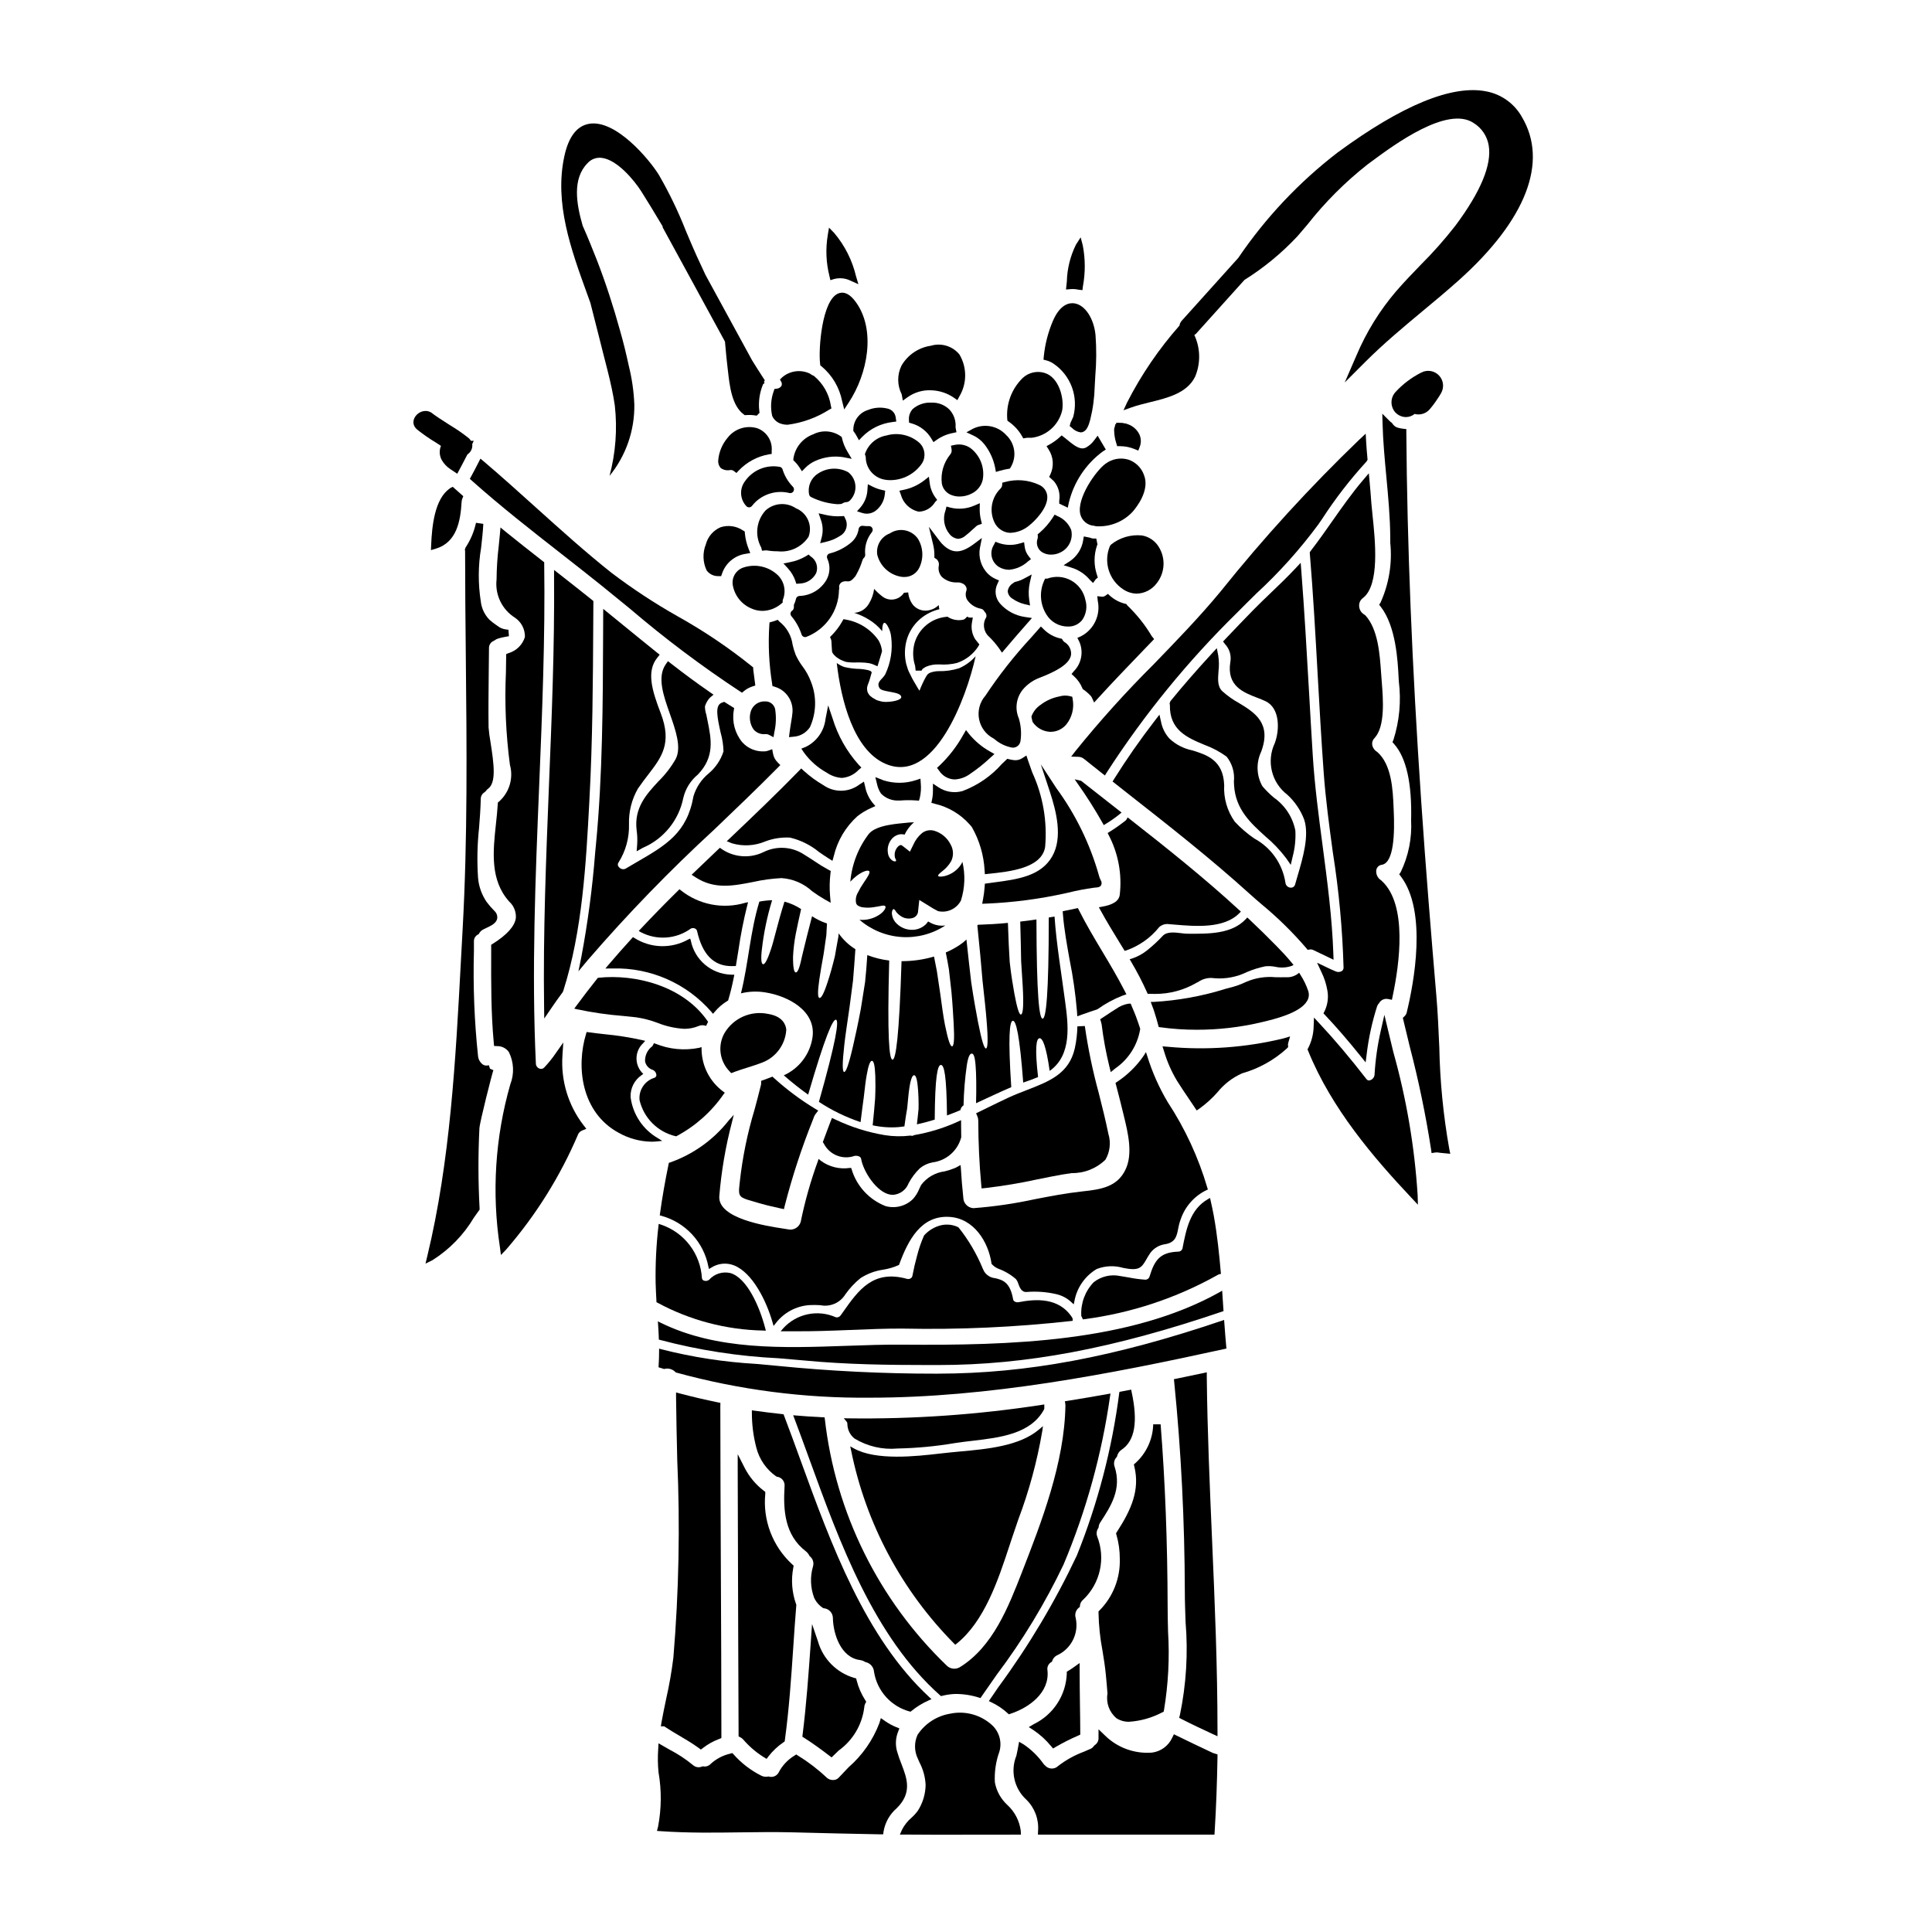
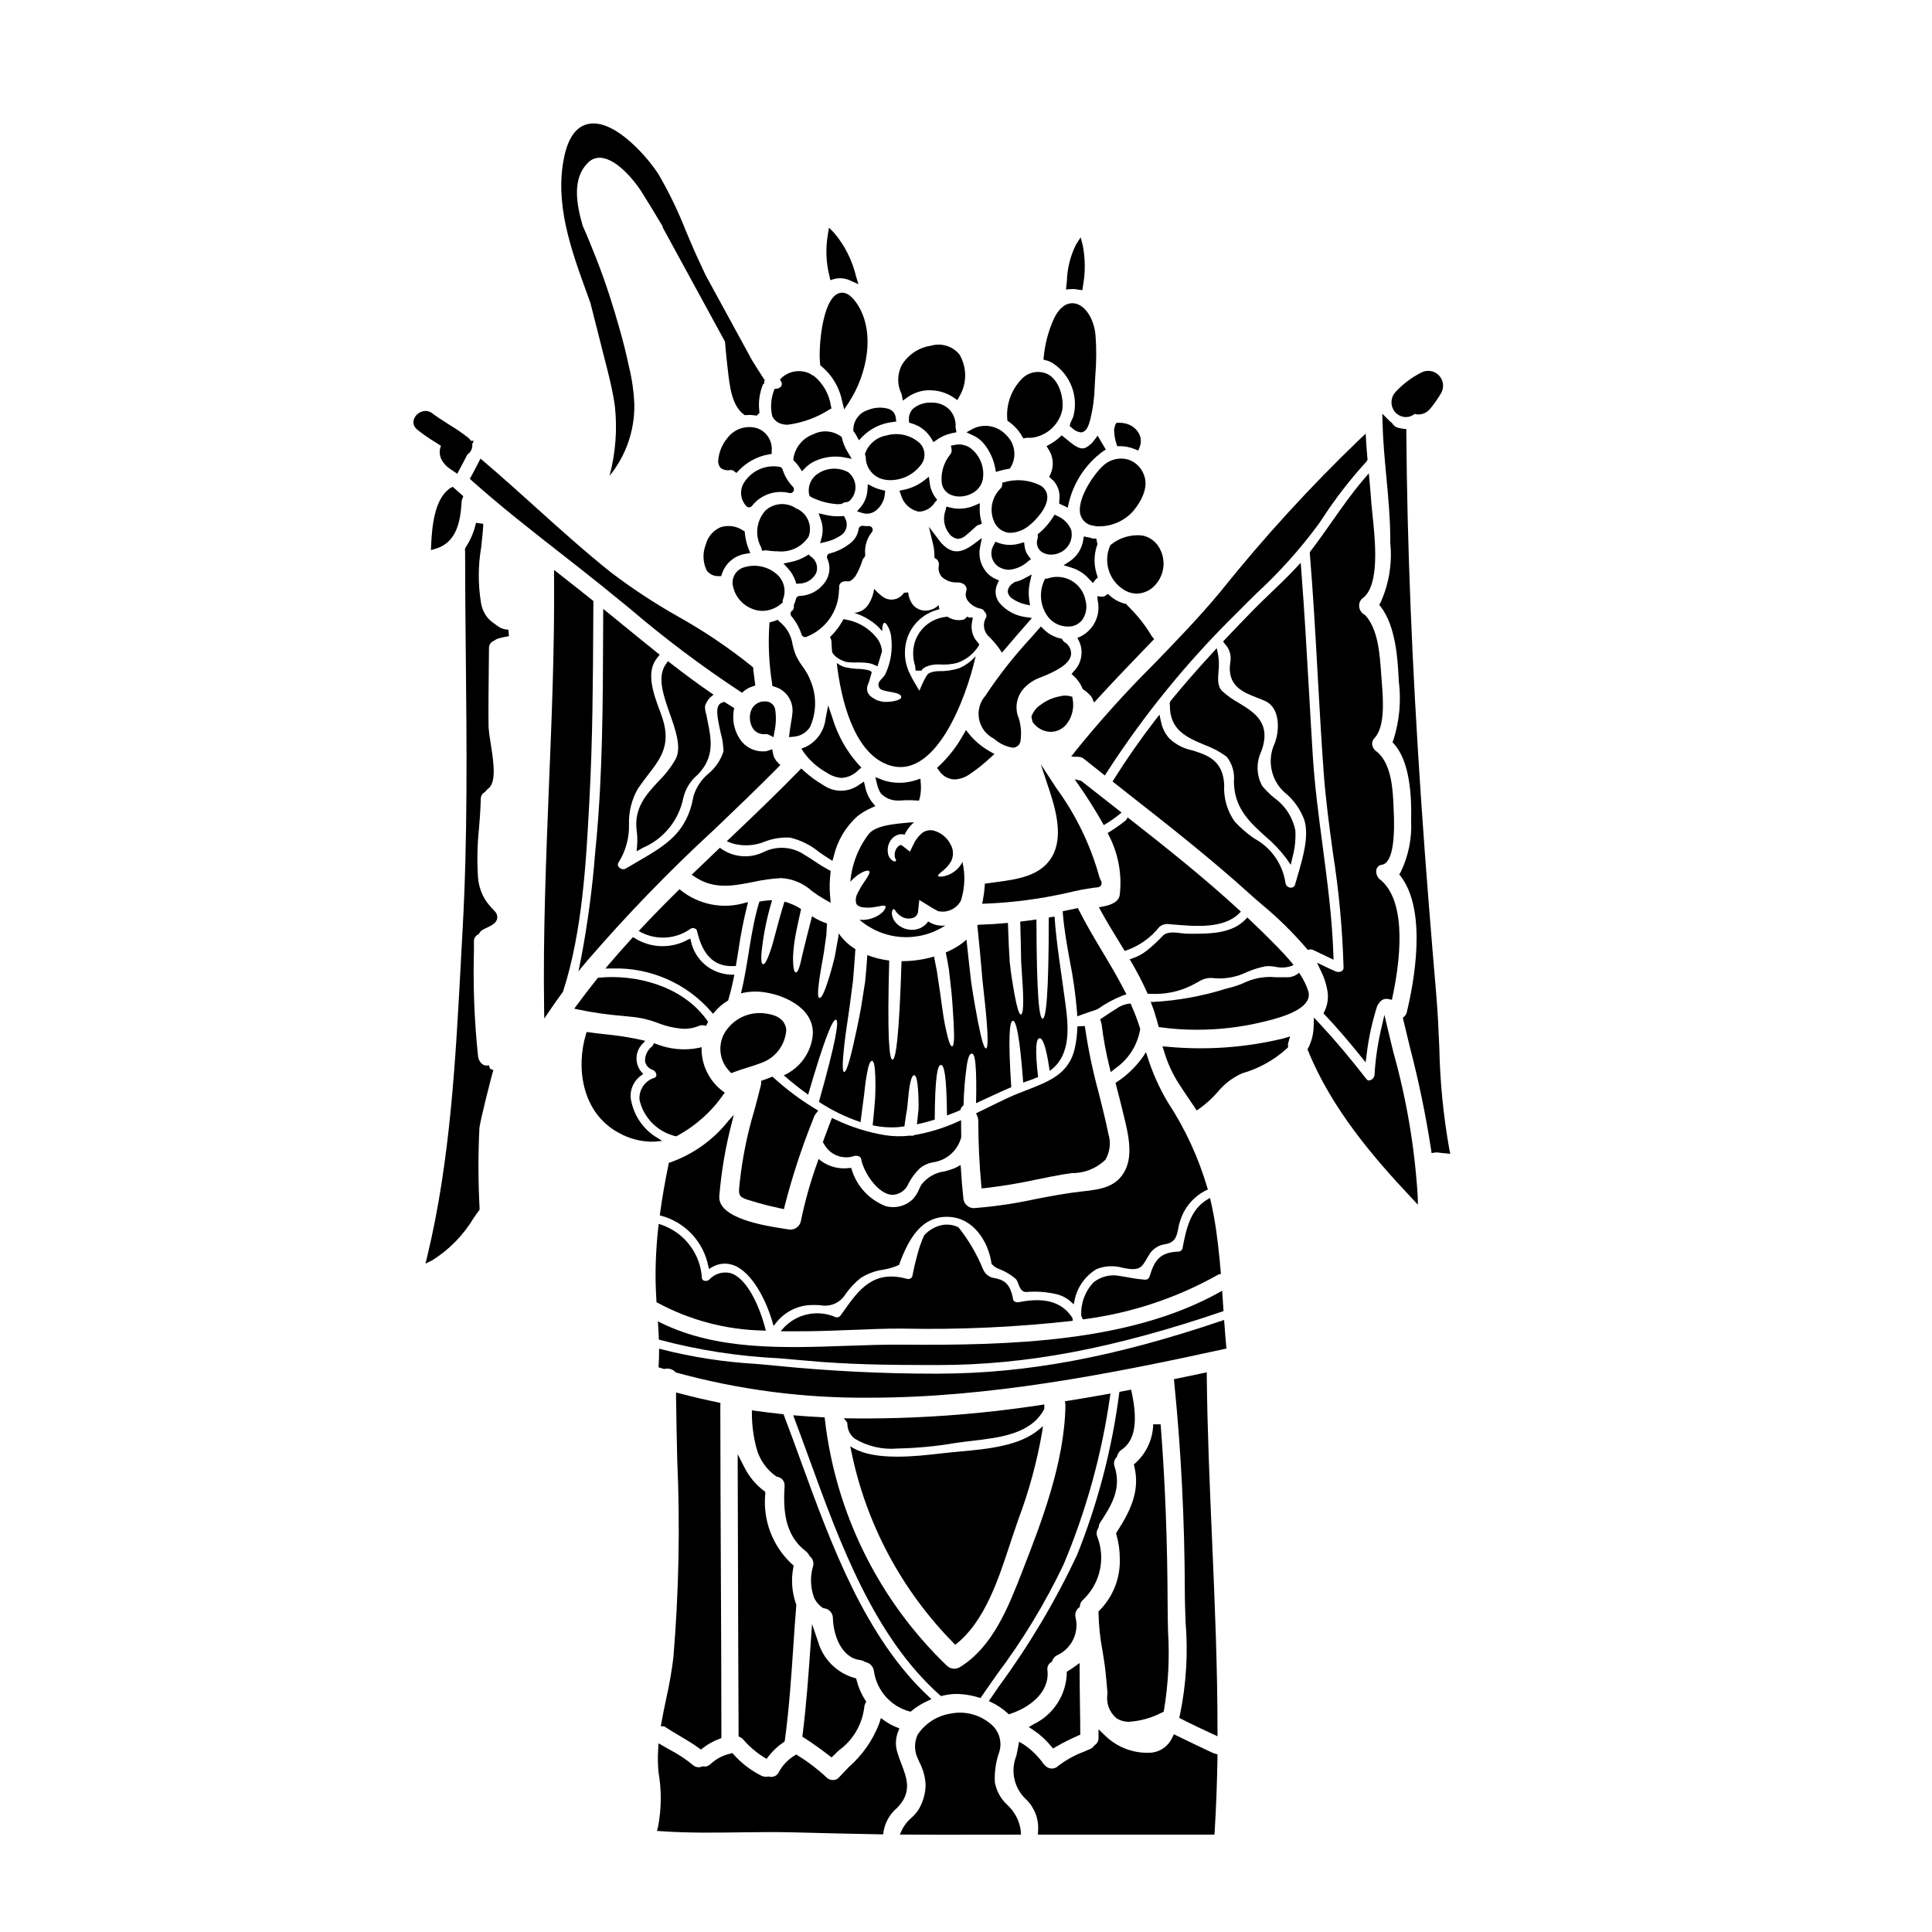
<svg xmlns="http://www.w3.org/2000/svg" fill="#000000" width="800px" height="800px" version="1.1" viewBox="144 144 512 512">
  <g>
    <path d="m429.41 412.01 0.078 1.32 1.242-0.453c1.301-0.477 2.621-0.91 3.938-1.344l0.234-0.117c2.023-1.445 4.215-2.637 6.527-3.543l1.082-0.367-0.52-1.016c-1.816-3.543-3.891-7.023-5.902-10.387-2.09-3.496-4.25-7.109-6.09-10.773l-0.344-0.68-4.027 0.844 0.066 0.859c0.305 3.883 1.059 8.051 1.781 12.078h0.004c0.902 4.484 1.547 9.02 1.93 13.578z" />
    <path d="m419.83 346.57 2.363 7.156c1.777 5.383 3.469 12.203 0.684 17.168-2.988 5.301-9.23 6.133-15.266 6.934l-2.613 0.359-0.055 0.789c-0.078 1.113-0.219 2.219-0.426 3.312l-0.227 1.219 1.238-0.051v0.004c7.043-0.301 14.047-1.223 20.93-2.758l0.691-0.156c2.215-0.547 4.457-0.973 6.715-1.285l0.555-0.055c0.566-0.047 1.098-0.098 1.398-0.633 0.195-0.418 0.152-0.91-0.105-1.289-0.234-0.438-0.41-0.902-0.516-1.383-2.352-8.285-6.16-16.082-11.25-23.031z" />
    <path d="m438.36 428.12 1.219-0.992c3.5-2.418 5.867-6.144 6.57-10.34v-0.195l-0.055-0.188c-0.328-1.016-0.684-2.031-1.062-3.051-0.254-0.684-0.539-1.355-0.824-2.019l-0.574-1.375-0.707 0.051c-1.117 0.203-2.176 0.652-3.094 1.32l-0.23 0.137c-0.789 0.484-1.531 0.988-2.285 1.492l-1.758 1.156 0.23 0.715h-0.004c0.066 0.203 0.121 0.406 0.156 0.617 0.461 3.75 1.145 7.469 2.043 11.141z" />
    <path d="m427.03 310.04h0.094c1.438 0.023 2.801-0.629 3.688-1.762 1.051-1.531 1.359-3.453 0.844-5.234-0.43-2.195-1.805-4.094-3.754-5.191-1.953-1.098-4.285-1.281-6.387-0.508h-0.547l-0.27 0.559h0.004c-1.301 2.883-1.082 6.223 0.586 8.91 1.207 2.016 3.391 3.242 5.742 3.227z" />
    <path d="m434.85 288.26-0.078-0.293v0.004c-0.027-0.109-0.047-0.223-0.059-0.336l-0.188-0.918h-0.863c-0.266-0.023-0.527-0.098-0.766-0.219l-1.668-0.336-0.164 0.949c-0.332 2.238-1.574 4.242-3.43 5.539l-1.762 1.145 2.008 0.617c1.906 0.57 3.609 1.68 4.894 3.199l0.891 0.887 0.742-1.008 0.531-0.43-0.211-0.645c-0.875-2.551-0.875-5.32 0-7.871z" />
    <path d="m334.78 368.67-0.57 0.535c-1.312 1.242-2.606 2.488-3.902 3.731l-3.019 2.887 1.047 0.676c5 3.25 9.977 2.269 15.242 1.234v0.004c2.477-0.562 4.992-0.906 7.527-1.031 3.016 0.191 5.875 1.414 8.098 3.461 1.062 0.781 2.168 1.504 3.309 2.164l1.625 0.91-0.164-1.855v0.004c-0.164-1.969-0.129-3.945 0.102-5.906l0.082-0.672-0.602-0.316c-1.281-0.695-2.523-1.457-3.723-2.281-0.914-0.605-1.828-1.211-2.754-1.762v-0.004c-3.176-2.086-7.211-2.348-10.629-0.691-3.527 1.762-7.723 1.52-11.02-0.637z" />
    <path d="m324.06 379.66-0.309 0.309c-3.621 3.57-6.91 6.938-10.062 10.301l-0.414 0.441 0.516 0.316v-0.004c4.242 2.238 9.387 1.879 13.273-0.93 0.344-0.184 0.754-0.195 1.109-0.031 0.289 0.125 0.504 0.387 0.566 0.699 1.414 6.234 4.41 9.273 9.152 9.273 0.227 0 0.465 0 0.699-0.02h0.418l0.066-0.395c0.211-1.246 0.414-2.5 0.613-3.75 0.578-4.035 1.367-8.035 2.359-11.988l0.207-0.789-0.789 0.164 0.004 0.004c-5.887 1.746-12.254 0.504-17.055-3.328z" />
    <path d="m336.6 366.94 1.438 0.566c2.902 0.836 6.004 0.652 8.785-0.527 2.082-0.785 4.305-1.125 6.527-1.008 2.824 0.668 5.457 1.977 7.695 3.82 0.82 0.562 1.629 1.125 2.445 1.637l1.121 0.707 0.352-1.277c0.965-4.07 3.144-7.75 6.254-10.547 1.098-0.867 2.305-1.594 3.586-2.16l1.18-0.539-0.84-0.988h0.004c-0.941-1.211-1.582-2.625-1.867-4.129l-0.328-1.355-1.18 0.758v0.004c-2.801 2.129-6.656 2.207-9.539 0.191-1.863-1.078-3.602-2.352-5.195-3.797l-0.703-0.648-0.664 0.688c-5.863 6.016-11.844 11.73-17.957 17.543z" />
    <path d="m403.25 440.93c0.02 5.801 0.277 11.527 0.789 17.023l0.086 0.988 0.988-0.094c4.625-0.535 9.223-1.301 13.773-2.297 2.16-0.441 4.328-0.879 6.539-1.27 0.867-0.148 1.73-0.277 2.578-0.395 3.336 0.062 6.555-1.215 8.945-3.543 1.207-2.07 1.492-4.555 0.789-6.844-0.746-3.672-1.664-7.297-2.547-10.809-1.602-5.848-2.836-11.785-3.699-17.785l-1.969 0.09v0.004c-0.039 1.945-0.266 3.883-0.68 5.789-1.516 6.762-6.742 8.781-12.789 11.117-1.598 0.617-3.254 1.258-4.863 2.008-1.812 0.844-3.699 1.766-5.629 2.711l-2.883 1.41 0.367 0.863 0.004-0.004c0.129 0.328 0.195 0.68 0.199 1.035z" />
    <path d="m424.27 280.78-0.789-0.395-0.473 0.75v0.004c-0.992 1.547-2.211 2.941-3.617 4.133l-0.395 0.324 0.035 0.5v-0.004c0.02 0.23-0.004 0.465-0.074 0.684-0.422 1.199-0.059 2.535 0.914 3.352 0.777 0.582 1.727 0.883 2.695 0.855 0.875 0 1.738-0.207 2.516-0.613 2.199-1.086 3.359-3.547 2.793-5.934-0.668-1.648-1.965-2.965-3.606-3.656z" />
    <path d="m343.17 462.26 1.441 0.426c1.82 0.543 3.731 1.02 6.203 1.547l0.941 0.199 0.219-0.941v0.004c1.996-7.754 4.492-15.371 7.477-22.801l0.297-0.789v0.004c0.102-0.258 0.242-0.5 0.418-0.719l0.672-0.875-0.945-0.566v0.004c-3.82-2.328-7.414-5.012-10.727-8.02l-0.461-0.414-0.57 0.227c-0.574 0.234-1.18 0.449-1.77 0.66l-0.652 0.23v0.703c0 0.117-0.012 0.234-0.043 0.352-0.535 2.199-1.125 4.398-1.715 6.594v-0.004c-1.883 6.246-3.191 12.652-3.902 19.133-0.039 0.465-0.086 0.855-0.125 1.18-0.328 2.746 0.285 3.008 3.242 3.867z" />
    <path d="m337.77 428.39 0.605-0.207 0.234-0.109c1.145-0.426 2.309-0.789 3.473-1.156 1.332-0.422 2.656-0.844 3.957-1.34v-0.004c3.644-1.41 6.121-4.82 6.336-8.723-0.133-1.277-0.938-3.523-4.816-4.152-4.59-0.965-9.285 1.129-11.625 5.195-1.789 3.293-1.211 7.363 1.418 10.031z" />
    <path d="m311.75 392.34-0.285 0.312c-2.152 2.363-4.285 4.762-6.34 7.188l-0.703 0.836 1.094-0.023h0.906l-0.004-0.004c10.004-0.258 19.594 3.981 26.141 11.547l0.395 0.477 0.395-0.465c0.977-1.176 2.141-2.18 3.449-2.969l0.16-0.098 0.055-0.18c0.57-1.918 1.055-3.902 1.473-6.062l0.113-0.598h-0.832v-0.004c-5.234-0.145-9.672-3.891-10.695-9.027l-0.164-0.535-0.512 0.234c-4.469 2.504-9.953 2.356-14.273-0.395z" />
    <path d="m367.15 260.17-0.07-0.328-0.262-0.215c-2.144-1.52-4.957-1.727-7.305-0.531-2.793 1.008-4.809 3.469-5.246 6.406l-0.035 0.457 0.336 0.32c0.488 0.473 0.922 1 1.289 1.574l0.668 1.039 0.863-0.883c0.773-0.793 1.695-1.43 2.711-1.875 2.336-1.043 4.926-1.379 7.453-0.965l2.168 0.43-1.133-1.898c-0.668-1.094-1.152-2.285-1.438-3.531z" />
    <path d="m419.4 272.5c-2.84-1.332-6.066-1.602-9.086-0.758l-0.68 0.172-0.055 0.699-0.004 0.004c-0.043 0.348-0.211 0.668-0.473 0.902-2.398 2.379-3.004 6.027-1.496 9.051 0.66 1.289 1.855 2.215 3.266 2.535 0.324 0.066 0.652 0.102 0.984 0.098 1.777-0.094 3.473-0.762 4.84-1.902 1.445-1.121 5.117-4.723 4.84-7.871v-0.004c-0.129-1.289-0.945-2.41-2.137-2.926z" />
    <path d="m358.28 286.25c1.109-3-0.367-6.34-3.336-7.543-2.488-1.68-5.797-1.457-8.039 0.539-2.473 2.684-2.945 6.648-1.18 9.84l0.223 0.863 0.84-0.082v-0.004c0.148-0.02 0.305-0.02 0.453 0 0.93 0.16 1.871 0.238 2.812 0.234 3.246 0.375 6.43-1.113 8.227-3.848z" />
    <path d="m343 305.2c0.961 0.453 2.008 0.691 3.07 0.695 1.832-0.039 3.594-0.715 4.981-1.914l0.363-0.297v-0.469c0.004-0.121 0.031-0.242 0.078-0.352 0.945-2.379 0.266-5.098-1.695-6.742-2.535-2.18-6.066-2.785-9.184-1.578-1.652 0.746-2.644 2.465-2.461 4.269 0.398 2.824 2.234 5.246 4.848 6.387z" />
    <path d="m342.99 332.45c-0.531 1.625-0.281 3.406 0.684 4.82 0.754 0.918 1.914 1.398 3.098 1.277 0.344-0.031 0.695 0.035 1.008 0.191l1.211 0.633 0.219-1.352v0.004c0.461-2.016 0.527-4.098 0.203-6.137-0.289-1.215-1.395-2.055-2.641-2.004-1.695-0.094-3.242 0.957-3.781 2.566z" />
    <path d="m361.35 287.96 1.629-0.395c1.301-0.297 2.535-0.824 3.652-1.555 0.797-0.438 1.383-1.176 1.633-2.051 0.25-0.871 0.141-1.809-0.301-2.602l-0.289-0.605-0.668 0.047c-1.453 0.09-2.914-0.035-4.332-0.371l-1.727-0.395 0.578 1.676v0.004c0.555 1.488 0.637 3.109 0.246 4.648z" />
    <path d="m368.81 269.15c-2.559-1.398-5.684-1.246-8.094 0.395-1.82 1.188-2.727 3.363-2.289 5.488 0.059 0.309 0.262 0.57 0.547 0.707 2.184 1.082 4.559 1.719 6.992 1.879 0.289 0 0.578-0.016 0.863-0.051 0.141-0.02 0.277-0.066 0.395-0.145 0.344-0.219 0.742-0.348 1.148-0.367 0.137 0 0.145 0 0.27-0.055 0.137-0.047 0.27-0.105 0.395-0.18 1.105-0.988 1.715-2.414 1.668-3.894-0.047-1.484-0.746-2.867-1.914-3.785z" />
    <path d="m387.23 279.55c0.16 0.027 0.32 0.039 0.48 0.039 1.715-0.129 3.262-1.094 4.129-2.578l0.52-0.523-0.492-0.68v-0.004c-0.801-1.105-1.309-2.398-1.477-3.754l-0.223-1.715-1.363 1.066c-1.574 1.191-3.394 2.016-5.328 2.406l-1.125 0.238 0.395 1.074-0.004 0.004c0.598 2.172 2.309 3.859 4.488 4.426z" />
    <path d="m395.61 252.54c-1.262-1.242-2.984-1.91-4.754-1.836-1.809-0.105-3.586 0.496-4.961 1.672-0.738 0.793-1.105 1.863-1.02 2.945l0.039 0.688 0.664 0.195h0.004c2.203 0.625 4.086 2.074 5.25 4.047l0.543 0.922 0.875-0.617c1.273-0.895 2.723-1.508 4.254-1.797l0.969-0.215-0.184-0.977h-0.004c-0.031-0.117-0.047-0.238-0.047-0.359v-0.059c0.117-1.695-0.473-3.363-1.629-4.609z" />
    <path d="m417.22 292.18-0.621-0.789c-0.582-0.738-0.949-1.629-1.059-2.566l-0.145-1.121-1.09 0.301h-0.004c-1.855 0.574-3.848 0.531-5.68-0.121l-0.82-0.32-0.395 0.789 0.004-0.004c-0.613 0.945-0.824 2.094-0.59 3.191 0.234 1.102 0.898 2.059 1.84 2.672 0.832 0.512 1.785 0.781 2.758 0.785 1.871-0.168 3.637-0.949 5.016-2.223z" />
    <path d="m371.12 279.5 1.418 0.453h-0.004c0.383 0.121 0.781 0.184 1.184 0.184 0.766-0.004 1.512-0.23 2.152-0.652 1.508-1.066 2.469-2.742 2.625-4.586l0.09-0.855-0.859-0.199 0.004-0.004c-0.844-0.184-1.656-0.473-2.426-0.855l-1.32-0.656-0.102 1.473v-0.004c-0.078 1.688-0.707 3.301-1.789 4.594z" />
-     <path d="m379.74 285.39c-2.273 0.883-3.625 3.227-3.254 5.641 0.766 3.023 3.246 5.305 6.32 5.816 0.273 0.043 0.547 0.062 0.82 0.062 1.719 0.035 3.297-0.949 4.019-2.512 1.172-2.449 1.027-5.324-0.395-7.641-1.695-2.406-5-3.027-7.449-1.391z" />
+     <path d="m379.74 285.39z" />
    <path d="m363.88 290.67c-0.281 0.07-0.516 0.258-0.645 0.52-0.117 0.262-0.117 0.562 0 0.828 0.84 1.805 0.762 3.906-0.211 5.648-1.488 2.57-4.207 4.188-7.18 4.269-0.434 0.023-0.797 0.328-0.898 0.75-0.07 0.32-0.164 0.637-0.281 0.945-0.039 0.129-0.094 0.25-0.16 0.367-0.109 0.184-0.152 0.402-0.125 0.613 0.059 0.387-0.043 0.777-0.281 1.086-0.207 0.121-0.379 0.289-0.504 0.492-0.191 0.363-0.133 0.809 0.141 1.113 1.211 1.441 2.129 3.106 2.707 4.898 0.188 0.492 0.734 0.754 1.238 0.586 5.148-1.988 8.578-6.902 8.656-12.422 0.055-0.172 0.078-0.352 0.066-0.531-0.043-0.215-0.043-0.43 0-0.645 0.285-1.027 1.285-1.254 2.277-1.109 0.148 0 0.297-0.02 0.441-0.062 0.098-0.02 0.191-0.051 0.277-0.098 0.125-0.051 0.238-0.129 0.332-0.223 0.129-0.102 0.254-0.215 0.371-0.332 0.051-0.062 0.109-0.125 0.168-0.18l-0.02-0.027c0.074-0.047 0.145-0.102 0.207-0.164h0.02l0.043-0.078h0.004c0.023-0.027 0.047-0.055 0.066-0.086 0.148-0.223 0.297-0.441 0.395-0.648h-0.004c0.656-1.176 1.184-2.414 1.574-3.699 0.07-0.25 0.207-0.477 0.395-0.656 0.238-0.207 0.363-0.52 0.336-0.832-0.215-2.148 0.422-4.293 1.773-5.973 0.242-0.301 0.285-0.711 0.113-1.055-0.164-0.352-0.531-0.566-0.918-0.539-0.527 0.023-1.055 0-1.574-0.074-0.262-0.043-0.527 0.023-0.738 0.18-0.211 0.156-0.352 0.391-0.391 0.648-0.199 1.395-0.898 2.668-1.969 3.578-1.656 1.391-3.606 2.387-5.703 2.91z" />
    <path d="m465.63 465.99c-0.242-1.316-0.531-2.606-0.812-3.871l-0.145-0.652-0.578 0.332c-4.723 2.703-5.754 7.992-6.738 13.113-0.156 0.473-0.602 0.793-1.102 0.785-4.84 0.16-6.297 2.254-7.609 6.594-0.137 0.484-0.57 0.824-1.07 0.844-1.473-0.098-2.934-0.289-4.379-0.582-0.738-0.133-1.484-0.266-2.246-0.375v0.004c-2.481-0.551-5.078 0.035-7.086 1.598-2.285 2.359-3.484 5.559-3.316 8.84v0.133l0.062 0.117c0.082 0.141 0.152 0.285 0.215 0.434l0.152 0.352 0.395-0.059c12.406-1.617 24.387-5.59 35.301-11.707 0.141-0.094 0.297-0.16 0.465-0.203l0.418-0.09-0.035-0.43c-0.398-4.488-0.906-9.801-1.891-15.176z" />
    <path d="m403.71 289.09 0.5-2.519-2.055 1.539c-3.297 2.481-5.512 2.641-7.91 0.578h-0.004c-0.461-0.398-0.875-0.848-1.238-1.34l-2.844-3.754 1.098 4.578 0.004-0.004c0.25 1.012 0.375 2.051 0.363 3.09v0.559l0.477 0.297c0.578 0.441 0.844 1.18 0.676 1.887-0.176 1.031 0.121 2.086 0.809 2.871 1.113 1.031 2.602 1.562 4.113 1.473 0.43-0.023 0.859 0.059 1.25 0.238 0.453 0.152 0.832 0.477 1.051 0.902 0.176 0.32 0.215 0.699 0.105 1.047-0.297 0.797-0.223 1.68 0.195 2.418 0.836 1.234 2.133 2.086 3.598 2.359 0.402 0.062 0.75 0.309 0.941 0.668l0.148 0.207c0.379 0.352 0.531 0.883 0.395 1.379-1.062 1.652-0.762 3.836 0.703 5.144 1.004 0.973 1.914 2.035 2.723 3.176l0.73 1.078 0.84-0.996c1.938-2.305 3.918-4.566 5.902-6.824l1.199-1.367-1.82-0.266c-2.523-0.352-4.84-1.578-6.551-3.465-1.332-1.438-1.645-3.547-0.785-5.309l0.418-0.895-0.898-0.414c-0.738-0.32-1.414-0.773-1.992-1.336-1.844-1.824-2.648-4.453-2.141-7z" />
    <path d="m318.82 317.5-0.789-0.621c-3.047-2.445-6.078-4.926-9.137-7.418l-5.035-4.102-0.027 6.504c-0.066 18.559-0.141 37.746-1.895 55.891l-0.23 2.414 0.004-0.004c-0.723 9.188-1.938 18.332-3.637 27.395l-0.789 3.856 2.516-3.031 0.004 0.004c10.504-12.168 21.699-23.719 33.531-34.602 5.547-5.305 11.285-10.789 16.773-16.336l0.688-0.695-0.691-0.691v-0.004c-0.656-0.633-1.094-1.461-1.25-2.359l-0.211-1.156-1.102 0.395-0.004-0.004c-0.27 0.113-0.555 0.172-0.848 0.18-2.262 0.16-4.477-0.734-5.988-2.426-1.934-2.344-2.754-5.414-2.246-8.406l0.102-0.645-2.641-1.648-0.676 0.25c-1.844 0.742-1.141 3.918-0.262 7.93h0.004c0.457 1.613 0.711 3.277 0.754 4.957-0.738 2.293-2.113 4.332-3.969 5.871-1.898 1.57-3.289 3.668-3.992 6.027-1.703 9.707-7.281 12.949-14.988 17.418-0.973 0.566-1.969 1.148-3.016 1.77v0.004c-0.594 0.273-1.301 0.109-1.715-0.395-0.375-0.328-0.426-0.887-0.125-1.281 1.906-3.023 2.863-6.547 2.758-10.117-0.098-3.301 0.719-6.562 2.359-9.426 0.918-1.352 1.836-2.543 2.691-3.656 3.586-4.66 6.418-8.34 3.363-16.324-2.262-5.902-3.898-11.074-0.898-14.742z" />
    <path d="m402.26 277.96c-2.031 0.902-4.305 1.094-6.461 0.547l-0.973-0.27-0.242 0.977v0.004c-0.801 2.133-0.406 4.531 1.035 6.297 0.555 0.719 1.379 1.184 2.285 1.285 0.719-0.051 1.402-0.34 1.938-0.824 0.648-0.496 1.258-1.055 1.871-1.613 0.34-0.312 0.676-0.625 1.027-0.93 0.18-0.152 0.387-0.266 0.609-0.336l0.855-0.289-0.211-0.887c-0.254-0.992-0.375-2.016-0.363-3.043l0.031-1.52z" />
    <path d="m332.11 328.92 0.977-0.832-1.055-0.727c-3.219-2.219-6.559-4.676-10.199-7.508l-0.824-0.637-0.594 0.855c-2.32 3.375-0.59 8.289 1.086 13.039 1.547 4.398 3.148 8.938 1.574 12.012h0.004c-1.242 2.168-2.773 4.156-4.555 5.906-3.211 3.465-6.527 7.047-5.812 12.988 0.176 1.242 0.227 2.496 0.145 3.746l-0.141 1.84 1.605-0.906c5.547-2.363 9.57-7.309 10.758-13.223 0.57-2.434 1.926-4.613 3.856-6.203 4.516-4.688 3.57-9.359 2.566-14.301l-0.234-1.152c0-0.125-0.066-0.332-0.129-0.582h-0.004c-0.199-0.656-0.309-1.34-0.32-2.027 0.25-0.852 0.695-1.637 1.297-2.289z" />
    <path d="m446.62 285.9c-2.926-0.297-5.848 0.559-8.148 2.387l-0.312 0.371c-1.789 4.191-0.301 9.062 3.523 11.539 1.066 0.715 2.312 1.102 3.594 1.121 2.074-0.066 4.004-1.07 5.25-2.731 2.262-2.836 2.441-6.809 0.441-9.84-0.988-1.512-2.566-2.547-4.348-2.848z" />
    <path d="m430.83 326.35 0.109 0.27 0.242 0.164h0.004c0.676 0.473 1.297 1.016 1.859 1.617 0.117 0.129 0.215 0.27 0.293 0.426l0.621 1.348 0.996-1.094c3.938-4.328 8.086-8.629 12.086-12.789l2.816-2.926-0.547-0.676c-0.066-0.082-0.133-0.184-0.168-0.234l0.004-0.004c-1.738-2.906-3.859-5.566-6.297-7.91-0.059-0.062-0.117-0.137-0.164-0.195l-0.211-0.281-0.34-0.082h-0.004c-1.461-0.359-2.812-1.066-3.934-2.066l-0.59-0.531-0.641 0.465h-0.004c-0.27 0.207-0.609 0.309-0.953 0.277l-1.211-0.133 0.121 1.211c0.809 3.781-1.012 7.633-4.441 9.41l-0.965 0.422 0.484 0.938c1.215 2.684 0.645 5.836-1.43 7.922l-0.598 0.719 0.688 0.629v0.004c0.941 0.863 1.684 1.922 2.172 3.102z" />
    <path d="m453.48 436.11c-2.309-3.867-4.141-7.996-5.461-12.297l-0.332-0.996-0.551 0.891c-1.918 2.816-4.379 5.223-7.234 7.082l-0.281 0.195 0.508 1.949c0.516 1.988 1.035 3.984 1.516 6.027l0.156 0.641c1.117 4.555 2.512 10.234 0.426 14.438-2.156 4.418-6.269 5.172-11.414 5.695-4.266 0.465-8.496 1.277-12.594 2.07-5.332 1.16-10.738 1.949-16.18 2.363h-0.156c-1.473-0.129-2.602-1.359-2.602-2.84-0.277-2.547-0.496-5.176-0.648-7.824l-0.078-0.766-0.688 0.395-0.004-0.004c-0.273 0.168-0.559 0.312-0.855 0.438-0.867 0.348-1.758 0.633-2.664 0.855-2.477 0.309-4.723 1.605-6.227 3.598-0.164 0.309-0.324 0.652-0.492 1.012-0.395 1.004-0.965 1.926-1.688 2.727-1.91 1.875-4.676 2.586-7.254 1.867-4.336-1.691-7.652-5.285-8.992-9.746l-0.117-0.363h-0.395c-2.715 0.398-5.477-0.293-7.68-1.93l-0.547-0.473-0.238 0.68v0.004c-1.902 5.238-3.418 10.609-4.531 16.07-0.461 1.449-1.977 2.281-3.445 1.898l-1.012-0.16c-4.769-0.723-17.488-2.691-17.105-8.57 0.543-6.648 1.668-13.23 3.363-19.68l0.473-1.926-1.32 1.48c-4.031 5.129-9.441 9.004-15.594 11.164l-0.289 0.082-0.059 0.293c-0.965 4.66-1.711 8.973-2.293 13.203l-0.055 0.43 0.414 0.109h-0.004c3.133 0.852 5.961 2.566 8.164 4.945 2.203 2.379 3.699 5.328 4.309 8.516l0.152 0.648 0.574-0.344h0.004c1.805-1.18 4.07-1.41 6.078-0.617 4.898 1.969 8.559 9.375 10.203 15.133l0.262 0.914 0.594-0.738h-0.004c2.144-2.793 5.379-4.535 8.891-4.785 0.965-0.051 1.93-0.043 2.894 0.02 2.609 0.543 5.281-0.617 6.668-2.898 1.133-1.605 2.481-3.043 4.008-4.281 1.824-1.172 3.879-1.93 6.023-2.234 1.379-0.219 2.727-0.613 4.004-1.18l0.172-0.086 0.066-0.18c2.363-6.434 5.816-12.988 13.27-12.539 6.496 0.367 10.34 6.625 11.16 12.289l0.023 0.152 0.105 0.113c0.43 0.473 0.953 0.852 1.535 1.113l0.121 0.055c1.719 0.621 3.309 1.555 4.688 2.754 0.293 0.367 0.512 0.789 0.641 1.242 0.367 0.965 0.82 2.301 2.234 2.176h0.004c2.617-0.207 5.254-0.012 7.812 0.578 1.5 0.336 2.883 1.07 4.004 2.125l0.629 0.582 0.184-0.84v0.004c0.641-3.566 2.797-6.676 5.906-8.527 2.242-0.875 4.711-0.977 7.019-0.297 4.168 0.848 4.852 0 6.121-2.227 0.309-0.531 0.652-1.133 1.117-1.805 0.91-1.18 2.231-1.969 3.695-2.219 2.918-0.395 3.266-2.199 3.633-4.102 0.145-0.844 0.363-1.676 0.66-2.477 1.141-3.398 3.598-6.195 6.82-7.762l0.395-0.176-0.113-0.395h-0.004c-2.356-8.059-5.894-15.719-10.5-22.734z" />
    <path d="m362.77 334.55c-0.371 3.211-2.363 6.004-5.277 7.402l-1.125 0.445 0.664 1.012c1.609 2.211 3.684 4.043 6.078 5.363 1.184 0.812 2.559 1.289 3.988 1.387 1.668-0.129 3.227-0.867 4.387-2.07l0.789-0.684-0.727-0.75v-0.004c-3.164-3.523-5.512-7.699-6.891-12.23l-1.18-3.481z" />
    <path d="m506.04 261.02-0.117-2.094-1.535 1.43v-0.004c-13.176 12.652-25.512 26.148-36.93 40.406-5.547 6.715-11.77 13.137-17.785 19.348-7.281 7.25-14.164 14.887-20.621 22.875l-1.18 1.527 1.938 0.059h-0.004c0.539 0.012 1.055 0.207 1.465 0.551l5.531 4.394 0.586-0.934c9.867-15.262 21.387-29.387 34.355-42.113 1.73-1.762 3.5-3.504 5.269-5.242l0.004-0.004c6.012-5.547 11.488-11.648 16.348-18.23l1.035-1.504c3.481-5.367 7.402-10.438 11.723-15.156l0.297-0.492-0.039-0.445c-0.137-1.473-0.258-2.914-0.34-4.371z" />
    <path d="m507.71 280.29c-0.121-1.152-0.223-2.144-0.285-2.906-0.129-1.883-0.285-3.742-0.457-5.625l-0.215-2.328-1.516 1.777c-2.977 3.5-5.648 7.312-8.238 10.996-1.727 2.469-3.519 5.019-5.512 7.606l-0.395 0.555 0.027 0.332c0.891 10.758 1.5 21.719 2.09 32.32 0.473 8.398 0.957 17.082 1.574 25.617 0.516 7.148 1.5 14.402 2.457 21.422l0.004 0.004c1.582 10.031 2.523 20.152 2.812 30.305 0.031 0.391-0.145 0.766-0.469 0.988-0.496 0.285-1.098 0.312-1.621 0.074-0.828-0.344-1.645-0.727-2.457-1.113l-2.469-1.18 1.152 2.481h0.004c0.758 1.547 1.289 3.195 1.574 4.894 0.336 1.844 0.074 3.746-0.738 5.434l-0.301 0.613 0.469 0.496c2.981 3.148 6.012 6.664 9.258 10.691l1.449 1.801 0.293-2.293h-0.004c0.523-4.277 1.445-8.492 2.758-12.598 0.105-0.293 0.277-0.562 0.5-0.785 0.477-0.883 1.484-1.336 2.461-1.105l0.957 0.195 0.195-0.957c1.832-8.66 3.938-24.152-2.809-30.484l-0.285-0.25h0.004c-0.906-0.582-1.391-1.629-1.246-2.695 0.125-0.758 0.746-1.336 1.512-1.402 3.148-0.586 3.41-8.266 3.094-14.637l-0.031-0.699c-0.191-4.469-0.484-11.219-4.328-14.562v-0.004c-0.699-0.402-1.184-1.09-1.332-1.879-0.094-0.664 0.133-1.336 0.617-1.801 2.875-3.047 2.273-10.441 1.918-14.863l-0.188-2.531c-0.344-4.828-0.789-11.445-4.156-15.117l-0.301-0.219v-0.004c-0.773-0.441-1.273-1.238-1.34-2.125-0.098-0.867 0.273-1.727 0.98-2.242 4.516-3.43 3.277-15.176 2.531-22.195z" />
    <path d="m369.18 496.46c4.918-0.191 9.496-0.395 14.109-0.371v0.004c14.883 0.309 29.766-0.363 44.559-2.012l0.43-0.055v-0.434l-0.102-0.348c-3.484-5.512-9.797-5.012-14.242-4.148-0.375 0.074-0.762 0-1.082-0.207-0.191-0.125-0.324-0.32-0.367-0.543-0.789-4.668-2.914-5.176-4.785-5.621-1.191-0.105-2.266-0.766-2.891-1.785l-0.359-0.73c-1.609-3.922-3.769-7.598-6.414-10.91l-0.152-0.109c-1.676-0.793-3.598-0.879-5.336-0.238-1.379 0.484-2.617 1.309-3.602 2.391l-0.09 0.133c-0.781 1.762-1.402 3.59-1.863 5.461-0.453 1.617-0.852 3.328-1.207 5.227-0.062 0.262-0.23 0.484-0.465 0.617-0.277 0.172-0.609 0.219-0.926 0.137-8.98-2.5-12.844 2.918-16.898 8.66l-0.672 0.949c-0.27 0.438-0.781 0.668-1.289 0.578-4.797-2.156-10.434-0.98-13.973 2.906l-0.68 0.789h1.047 2.477c4.953 0.047 9.934-0.148 14.773-0.34z" />
    <path d="m399.35 436.93c0.074-3.574 0.367-7.141 0.875-10.684 0.371-2.363 0.828-3.008 1.285-3.031 0.461-0.023 0.828 0.652 1.023 3.074 0.195 2.113 0.238 6.191 0.129 10.07 3.098-1.418 6.191-2.902 9.332-4.25-0.875-13.301-0.461-17.527 0.414-17.594 0.875-0.066 1.812 3.859 2.754 16.375 1.332-0.438 2.637-0.918 3.938-1.461-0.895-7.762-0.48-10.234 0.395-10.289 0.789-0.047 1.742 2.027 2.68 8.66 5.996-4.231 4.902-12.383 4.098-18.359-0.98-7.5-2.285-14.996-2.809-22.539-0.504 0.086-1.004 0.148-1.527 0.238 0 20.75-0.738 26.812-1.633 26.812s-1.594-5.977-1.637-26.289c-1.438 0.215-2.856 0.414-4.293 0.566 0.133 4.949 0.195 7.586 0.238 10.527 0.195 3.356 0.438 6.383 0.504 8.391 0.148 4.035-0.09 5.625-0.547 5.711-0.457 0.086-1.023-1.613-1.766-5.625-0.348-2.027-0.852-4.859-1.219-8.285-0.172-2.898-0.328-5.621-0.477-10.375-2.641 0.266-5.297 0.414-7.981 0.504l-0.004 0.012c-0.027 0.066-0.062 0.133-0.109 0.191 0.586 5.758 1.047 10.656 1.375 14.691 0.48 4.406 0.871 7.828 1.066 10.465 0.438 5.273 0.309 7.344-0.152 7.41-0.461 0.066-1.109-1.855-2.137-7.086-0.5-2.613-1.129-6.059-1.785-10.461-0.395-3.227-0.789-7-1.262-11.316l-0.004 0.004c-0.57 0.555-1.191 1.051-1.855 1.484-1.141 0.758-2.352 1.406-3.617 1.941 0.309 1.574 0.609 3.074 0.828 4.469 0.266 2.203 0.48 4.207 0.676 5.996 0.328 3.543 0.457 6.344 0.59 8.457 0.238 4.231 0.043 5.902-0.418 5.953-0.461 0.047-1.043-1.48-1.895-5.688-0.418-2.094-0.789-4.859-1.266-8.371-0.262-1.766-0.543-3.703-0.871-5.84-0.238-1.219-0.504-2.531-0.762-3.883v-0.004c-2.797 0.816-5.695 1.227-8.609 1.219-0.629 20.188-1.523 26.16-2.398 26.098s-1.418-5.953-0.871-26.27c-1.988-0.234-3.938-0.715-5.801-1.441-0.172 2.551-0.348 4.973-0.586 7.129-0.438 2.637-0.809 4.996-1.133 7.129-0.789 4.231-1.527 7.504-2.094 9.984-1.152 4.973-1.875 6.824-2.336 6.734-0.461-0.09-0.52-2.027 0.047-7.129 0.281-2.551 0.789-5.84 1.395-10.066 0.285-2.094 0.59-4.449 0.918-7.023 0.238-2.527 0.395-5.316 0.629-8.324-1.676-1.039-3.133-2.394-4.293-3.992-0.043-0.066-0.086-0.152-0.129-0.215-0.043 0.305-0.066 0.609-0.086 0.895-0.352 1.785-0.652 3.684-0.918 5.144-0.695 2.879-1.332 5.059-1.875 6.715-1.066 3.289-1.766 4.488-2.223 4.379-0.457-0.105-0.523-1.492-0.027-4.934 0.238-1.742 0.652-4.012 1.156-6.844 0.195-1.418 0.438-3.117 0.695-4.84 0.043-0.938 0.109-2.004 0.172-3.117h0.004c-1.398-0.461-2.731-1.105-3.961-1.918-0.504 2.027-0.961 3.812-1.375 5.359-0.547 2.363-1.07 4.207-1.375 5.625-0.566 2.812-1.09 3.938-1.551 3.906-0.461-0.031-0.758-1.156-0.738-4.207 0.102-2.008 0.34-4.004 0.719-5.977 0.371-1.898 0.852-4.098 1.418-6.606-1.352-0.891-2.84-1.555-4.406-1.965-1.941 6.106-2.789 10.465-3.727 13.035-0.918 2.703-1.547 3.664-1.969 3.543-0.422-0.121-0.609-1.242-0.285-4.035h0.004c0.504-4.383 1.41-8.711 2.703-12.926-1.133 0.035-2.266 0.156-3.379 0.371-2.441 7.934-2.879 16.285-4.879 24.309h-0.004c2.164-0.531 4.414-0.605 6.606-0.223 5.797 0.938 13.363 4.797 12.359 11.883-0.648 4.438-3.519 8.234-7.609 10.07 1.969 1.723 4.144 3.469 6.453 5.117 4.492-15.434 6.562-20.102 7.387-19.859 0.828 0.238 0.066 5.512-4.535 21.777l0.004-0.004c3.43 2.262 7.141 4.062 11.035 5.367 0.309-2.531 0.59-4.723 0.852-6.586 0.285-2.422 0.48-4.269 0.738-5.688 0.48-2.859 0.961-3.969 1.422-3.969 0.461 0 0.789 1.109 0.895 4.055 0.043 1.48 0.062 3.445-0.047 5.902-0.148 2.004-0.367 4.379-0.652 7.129h-0.004c2.254 0.496 4.566 0.656 6.867 0.48 0.523-0.043 1.023-0.133 1.547-0.195 0.238-1.836 0.5-3.445 0.742-4.84 0.215-2.156 0.348-3.856 0.543-5.144 0.371-2.57 0.828-3.574 1.285-3.574 0.461 0 0.828 1.004 1.023 3.641h0.004c0.141 1.762 0.191 3.531 0.152 5.297-0.109 1.219-0.266 2.57-0.438 4.074 1.613-0.328 3.148-0.762 4.723-1.238 0.066-11.531 0.762-14.496 1.637-14.496s1.504 2.785 1.613 13.383c1.18-0.438 2.363-0.895 3.543-1.395h0.004c0.09-0.527 0.398-0.992 0.844-1.285z" />
    <path d="m288.19 410.81 0.043 3.106 1.75-2.566c1.02-1.492 2.031-2.941 3.117-4.387l0.148-0.293c5.117-15.957 6.07-34.125 6.926-50.152l0.027-0.559c0.844-15.609 0.934-31.488 1.016-46.84l0.035-5.84-0.371-0.301c-2.301-1.855-4.633-3.676-6.957-5.512l-3.094-2.422v2.039c0.148 18.324-0.613 37-1.352 55.074-0.762 19.25-1.57 39.129-1.289 58.652z" />
    <path d="m466.84 317.67-0.375-1.898-1.312 1.422c-4.027 4.375-7.621 8.504-10.98 12.621l-0.211 0.574 0.074 0.445c-0.129 6.652 4.598 8.66 9.172 10.562v0.004c2.09 0.762 4.062 1.812 5.859 3.117 1.488 1.863 2.18 4.234 1.93 6.606l0.047 1.023c0.395 6.352 4.406 9.984 8.293 13.5 2.031 1.699 3.863 3.621 5.465 5.731l1.262 1.816 0.5-2.152c0.602-2.254 0.844-4.59 0.723-6.918-0.695-3.555-2.75-6.699-5.723-8.766-1.082-0.918-2.094-1.922-3.016-3-1.582-2.816-1.699-6.223-0.324-9.145 2.852-7.613-1.812-10.426-5.902-12.91-1.594-0.875-3.074-1.934-4.422-3.148-1.289-1.285-1.145-3.148-0.98-5.293v-0.004c0.164-1.391 0.141-2.801-0.078-4.188z" />
-     <path d="m401.23 362.8c0.133 0.133 0.25 0.281 0.352 0.441 1.984 3.496 3.129 7.402 3.348 11.418l0.07 1.012 1.012-0.105c5.582-0.582 14.02-1.469 14.957-7.086 0.605-6.785-0.574-13.605-3.418-19.793-0.395-1.094-0.789-2.188-1.152-3.273l-0.395-1.203-1.047 0.684c-0.68 0.461-1.5 0.656-2.312 0.543-0.395-0.059-0.754-0.117-1.18-0.219l-0.523-0.129-1.41 1.34v-0.004c-2.836 3.223-6.422 5.695-10.441 7.207-2.148 0.613-4.457 0.266-6.328-0.957l-1.527-1.004v1.828c0.008 0.793-0.066 1.582-0.223 2.359l-0.188 0.91 0.898 0.238c3.551 0.82 6.766 2.715 9.195 5.43z" />
    <path d="m428.27 329.27-0.113-0.621-0.602-0.16c-0.918-0.227-1.883-0.203-2.785 0.066-1.852 0.352-3.598 1.137-5.086 2.289-1.039 0.715-1.836 1.727-2.293 2.898l-0.051 0.219 0.242 1.133 0.105 0.285 0.004 0.004c1.047 1.523 2.746 2.469 4.594 2.559h0.074c1.652 0.016 3.219-0.723 4.262-2 1.488-1.883 2.09-4.316 1.648-6.672z" />
    <path d="m382.46 356.15h0.074c1.402-0.117 2.809-0.125 4.211-0.023l0.789 0.059 0.227-0.758v-0.004c0.285-1.25 0.371-2.539 0.254-3.816l-0.09-1.258-1.18 0.395v-0.004c-2.769 0.914-5.754 0.941-8.539 0.078-0.078-0.023-0.16-0.051-0.234-0.09l-2-0.789 0.449 1.848c0.188 0.895 0.543 1.746 1.047 2.508 1.246 1.281 2.988 1.953 4.769 1.848z" />
    <path d="m396.98 350.56c1.414-0.066 2.777-0.535 3.934-1.352 1.996-1.336 3.875-2.836 5.621-4.481l0.996-0.902-1.18-0.676c-2.082-1.16-3.93-2.699-5.453-4.531l-0.898-1.141-0.727 1.258h-0.004c-1.672 3.023-3.797 5.773-6.297 8.156l-0.656 0.602 0.535 0.711c0.902 1.422 2.445 2.305 4.129 2.356z" />
    <path d="m381.56 385.75c0.438 0.508 0.961 0.934 1.547 1.262 0.836 0.426 1.797 0.527 2.703 0.285 0.898-0.23 1.52-1.043 1.504-1.969l0.309-2.832 2.484 1.527h-0.004c0.801 0.527 1.629 1.008 2.484 1.434 2.422 0.551 4.906-0.594 6.062-2.789 1.066-3.328 1.203-6.887 0.395-10.289-0.191 0.477-0.457 0.914-0.789 1.309-1.008 1.234-2.387 2.106-3.934 2.488-1.027 0.215-1.613 0.172-1.703-0.066s0.352-0.652 1.09-1.219l-0.004-0.004c0.957-0.723 1.762-1.625 2.363-2.66 0.684-1.398 0.637-3.047-0.129-4.402-0.875-1.766-2.441-3.094-4.332-3.664-1.145-0.34-2.383-0.094-3.312 0.656-0.969 0.824-1.738 1.859-2.246 3.027l-0.914 1.855-1.574-1.242c-0.719-0.566-0.809-0.676-1.418-0.262-0.531 0.461-0.887 1.094-1.004 1.789-0.074 0.461-0.055 0.938 0.066 1.391 0.195 0.371 0.352 0.633 0.238 0.789-0.109 0.152-0.371 0.172-0.852-0.043h0.004c-0.715-0.457-1.184-1.211-1.285-2.051-0.219-1.281 0.113-2.594 0.914-3.617 0.598-0.777 1.488-1.273 2.461-1.375 0.352-0.023 0.707 0.016 1.047 0.105 0.555-1.184 1.34-2.242 2.312-3.117 0.07-0.059 0.152-0.109 0.238-0.148-0.457 0.02-0.938 0.02-1.395 0.062-2.902 0.309-8.438 0.566-10.551 2.902-2.856 3.688-4.586 8.121-4.992 12.77 0.516-0.562 1.074-1.078 1.68-1.547 1.723-1.285 3.031-1.613 3.336-1.219 0.309 0.395-0.395 1.461-1.461 3.031-0.59 0.852-1.117 1.75-1.574 2.68-0.473 0.816-0.633 1.777-0.457 2.703 0 0.043 0.023 0.105 0.023 0.105 0.086 0.109 0.191 0.395 0.238 0.395h0.004c0.086 0.059 0.164 0.125 0.234 0.199 0.363 0.219 0.762 0.367 1.18 0.434 0.949 0.145 1.91 0.145 2.856 0 1.766-0.215 2.812-0.672 3.184-0.305 0.371 0.305-0.309 1.742-2.363 2.754l0.004 0.004c-1.234 0.625-2.606 0.934-3.988 0.895-0.16-0.004-0.32-0.016-0.48-0.043 3.109 2.695 7.016 4.301 11.121 4.578 4.109 0.277 8.195-0.797 11.637-3.051-1.133 0.152-2.285 0.004-3.336-0.438-0.457-0.215-0.852-0.395-1.219-0.633h-0.004c-0.172 0.266-0.367 0.516-0.586 0.742-0.82 0.797-1.875 1.301-3.012 1.438-1.695 0.203-3.394-0.355-4.641-1.523-0.816-0.742-1.312-1.773-1.371-2.879 0.043-0.656 0.238-1.004 0.434-1.047 0.191-0.043 0.469 0.301 0.777 0.824z" />
    <path d="m397.33 441.48c-3.5 1.547-7.176 2.66-10.949 3.312l-0.609 0.227-0.426-0.074h-0.141v0.004c-2.238 0.266-4.508 0.227-6.734-0.125-4.512-0.762-8.898-2.144-13.031-4.109l-0.961-0.449-0.395 0.988c-0.633 1.66-1.246 3.301-1.859 4.965l-0.168 0.457 0.266 0.395c1.52 2.984 5.023 4.375 8.18 3.238 0.504-0.074 1.574 0.031 1.703 0.789 0.547 3.316 4.109 8.887 7.723 9.488 0.227 0.039 0.453 0.059 0.684 0.059 1.863-0.105 3.492-1.293 4.16-3.035 0.777-1.48 1.785-2.832 2.988-3.996 0.98-0.809 2.152-1.352 3.406-1.574 3.574-0.457 6.535-3.004 7.519-6.473l0.047-0.148v-0.574c-0.02-0.836-0.035-1.672-0.035-2.504v-1.484z" />
    <path d="m367.54 308.08-0.355 0.621c-0.75 1.336-1.676 2.562-2.754 3.648l-0.469 0.473 0.262 0.609h-0.004c0.082 0.184 0.121 0.387 0.117 0.586l0.035 0.617c0.035 0.633 0.074 1.297 0.121 1.969l0.133 0.43c0.23 0.352 0.508 0.668 0.832 0.938 0.242 0.23 0.52 0.426 0.816 0.582 0.109 0.066 0.227 0.129 0.34 0.207l0.219 0.113c0.141 0.051 0.297 0.117 0.449 0.188v0.004c0.309 0.145 0.629 0.262 0.957 0.352 0.891 0.137 1.793 0.188 2.691 0.145h1.148c0.758 0.004 1.52 0.07 2.269 0.195 0.406 0.082 0.801 0.207 1.18 0.375l1.016 0.445 0.613-2.008c0.184-0.598 0.363-1.18 0.52-1.727l0.055-0.184v-0.191l0.004-0.004c-0.113-0.98-0.426-1.926-0.922-2.773-2.019-2.883-5.098-4.848-8.559-5.473z" />
    <path d="m401.81 307.66h-0.992l-0.504-0.25-0.504 0.496v-0.004c-0.152 0.176-0.359 0.293-0.59 0.336-1.305 0.266-2.664 0.047-3.82-0.609l-0.305-0.203-0.363 0.047c-3.945 0.383-7.262 3.133-8.367 6.945-0.457 1.688-0.484 3.465-0.09 5.168 0.074 0.316 0.164 0.625 0.25 0.922l0.129 1.219h1.574l0.207-0.395 0.445-0.332 0.004 0.004c0.211-0.148 0.438-0.273 0.672-0.371 0.957-0.383 1.98-0.57 3.012-0.551h0.395c1.562 0.117 3.129-0.016 4.648-0.395 2.305-0.77 4.277-2.293 5.606-4.328l0.324-0.574-0.648-0.816h-0.004c-0.156-0.18-0.305-0.367-0.445-0.562-0.859-1.359-1.16-3-0.84-4.578z" />
    <path d="m417.19 313.04c-4.414 4.766-8.438 9.879-12.027 15.293-1.496 1.699-2.125 3.992-1.707 6.215 0.422 2.223 1.844 4.129 3.856 5.164l0.25 0.176c1.359 1.176 3.016 1.957 4.789 2.258 0.281 0 0.566-0.051 0.832-0.152 0.672-0.273 1.148-0.887 1.258-1.605 0.297-2.012 0.145-4.07-0.445-6.016-1.098-2.551-0.684-5.496 1.074-7.641 1.082-1.277 2.445-2.285 3.988-2.938l0.504-0.199c3.894-1.527 7.918-3.445 8.285-6.106 0.102-1.359-0.582-2.66-1.766-3.344-0.18-0.133-0.332-0.301-0.449-0.496l-0.219-0.363-0.395-0.09v0.004c-1.68-0.375-3.215-1.223-4.426-2.441l-0.746-0.73z" />
    <path d="m350.09 308.25-0.613 0.246c-0.285 0.109-0.574 0.199-0.871 0.27l-0.664 0.172-0.062 0.688v0.004c-0.336 5.199-0.086 10.418 0.742 15.562l0.082 0.613 0.59 0.191c2.977 0.855 4.949 3.676 4.727 6.762-0.074 0.828-0.184 1.648-0.34 2.461-0.145 0.91-0.316 1.93-0.438 2.91l-0.152 1.223 1.227-0.117c1.762-0.125 3.363-1.062 4.332-2.539 1.695-3.754 1.812-8.031 0.324-11.871-0.555-1.531-1.34-2.973-2.324-4.269-0.695-0.938-1.289-1.941-1.781-3-0.34-0.875-0.613-1.777-0.816-2.695-0.324-2.441-1.598-4.656-3.543-6.16z" />
    <path d="m354.8 297.98 0.234 0.73 0.789-0.055c1.879-0.027 3.594-1.086 4.461-2.754 0.641-1.645 0.027-3.516-1.465-4.461l-0.547-0.484-0.621 0.395c-1.336 0.801-2.801 1.352-4.332 1.637l-1.699 0.34 1.18 1.285v0.004c0.895 0.969 1.574 2.113 2 3.363z" />
    <path d="m374.26 304c-0.773 1.355-2.156 2.25-3.707 2.398-0.098 0.004-0.191-0.004-0.285-0.023 1.383 0.43 2.703 1.031 3.938 1.789 1.363 0.816 2.574 1.863 3.578 3.098 0.043-0.371 0.02-0.742 0.062-1.047 0.086-0.695 0.238-1.09 0.48-1.156 0.238-0.066 0.566 0.238 0.918 0.852l-0.004-0.004c0.527 0.902 0.848 1.906 0.938 2.945 0.426 3.363-0.121 6.777-1.574 9.84-0.699 1.332-2.531 2.004-1.504 3.684 0.738 1.18 5.953 0.789 5.731 2.465-0.043 0.438-1.332 1.109-4.012 1.18h0.004c-0.391 0.004-0.777-0.031-1.16-0.105-0.234-0.066-0.457-0.109-0.695-0.176l-0.48-0.148-0.129-0.043v-0.004c-0.07-0.043-0.141-0.078-0.219-0.109l-0.066-0.043-0.262-0.152-0.547-0.309-0.672-0.52c-0.16-0.156-0.301-0.332-0.414-0.523-0.164-0.223-0.273-0.477-0.328-0.742-0.07-0.301-0.094-0.609-0.062-0.914 0.031-0.207 0.074-0.41 0.129-0.609 0.109-0.309 0.195-0.504 0.285-0.719l0.152-0.438 0.191-0.609c0.109-0.395 0.285-1.066 0.48-1.699v-0.004c-0.094-0.109-0.195-0.211-0.301-0.309-0.25-0.125-0.516-0.219-0.789-0.281-0.648-0.141-1.305-0.234-1.969-0.285-1.402-0.016-2.797-0.184-4.164-0.5-0.734-0.25-1.426-0.613-2.051-1.074 1.133 9.875 4.469 22.973 12.797 26.66 13.012 5.777 21.539-17.32 24.008-28.469h0.004c-1.215 1.379-2.719 2.473-4.402 3.203-1.762 0.551-3.606 0.809-5.449 0.762-0.793 0.012-1.578 0.164-2.312 0.457-0.129 0.109-0.309 0.152-0.438 0.285l-0.195 0.176c-0.145 0.195-0.277 0.398-0.395 0.609-0.648 1.18-1.219 2.406-1.699 3.66-0.266-0.371-0.633-1.004-1.004-1.656-0.371-0.652-0.762-1.238-1.09-1.941-0.328-0.699-0.762-1.438-0.961-2.027-0.152-0.457-0.285-0.914-0.438-1.395v0.004c-0.496-2.043-0.48-4.18 0.047-6.215 0.609-2.293 1.91-4.34 3.727-5.867 1.449-1.211 3.156-2.066 4.992-2.5-0.09-0.359-0.148-0.723-0.172-1.094-0.641 0.637-1.438 1.09-2.312 1.309-1.594 0.457-3.312-0.035-4.426-1.262-0.781-0.977-1.25-2.16-1.352-3.402-0.371 0.043-0.738 0.062-1.113 0.086-0.609 0.953-1.602 1.598-2.719 1.766-1.117 0.172-2.258-0.145-3.121-0.871-0.746-0.578-1.441-1.219-2.07-1.918-0.184 1.398-0.66 2.738-1.398 3.938z" />
    <path d="m417.41 296.24-1.914 1.027h0.004c-0.758 0.426-1.574 0.738-2.422 0.93l-0.352 0.148c-0.082 0.047-0.156 0.113-0.215 0.188-0.805 0.449-1.344 1.254-1.457 2.164 0.082 0.824 0.559 1.559 1.273 1.969 0.977 0.688 2.078 1.18 3.238 1.457l1.406 0.332-0.207-1.43h-0.004c-0.23-1.547-0.18-3.125 0.156-4.652z" />
    <path d="m378.95 259.4c-2.59 0.441-4.746 2.231-5.652 4.695l-0.09 0.312 0.113 0.305v-0.004c0.062 0.152 0.098 0.316 0.113 0.48 0.02 2.875 2.062 5.344 4.887 5.902 0.523 0.105 1.059 0.16 1.594 0.156 3.391 0 6.559-1.684 8.453-4.492 1.055-1.73 0.773-3.957-0.68-5.367-2.379-2.117-5.68-2.867-8.738-1.988z" />
    <path d="m362.51 519.6h-0.414c-2.602-0.113-5.164-0.316-7.109-0.477l-0.789-0.062 0.277 0.727c1.336 3.543 2.66 7.18 4.012 10.887 8.02 22.074 17.109 47.09 34.688 62.641l0.191 0.168 0.25-0.062 0.004 0.004c1.121-0.285 2.266-0.457 3.422-0.508 2.188-0.02 4.367 0.312 6.449 0.98l0.348 0.105 0.199-0.301c1.371-1.988 2.754-3.973 4.152-5.957v0.004c6.848-9.105 12.77-18.871 17.672-29.152 6.004-14.281 10.145-29.277 12.32-44.617l0.113-0.68-0.684 0.121c-3.242 0.586-6.691 1.18-10.91 1.855l-0.504 0.078 0.098 0.5c0.035 0.188 0.055 0.383 0.055 0.574-0.219 15.219-6.434 31.148-11.414 43.949l-0.105 0.27c-3.629 9.301-7.746 19.836-16.531 25.215l-0.004-0.004c-1.098 0.621-2.477 0.441-3.379-0.441-18.07-17.371-29.508-40.504-32.332-65.406z" />
    <path d="m394.06 529.1-1.254 0.141c-5.824 0.664-16.668 1.914-22.539-1.41l-0.949-0.539 0.227 1.066h0.004c3.906 19.367 13.398 37.172 27.301 51.211l0.309 0.305 0.344-0.273c7.375-5.902 11.02-16.887 13.93-25.723 0.289-0.863 0.562-1.703 0.836-2.519 0.504-1.496 1.012-2.988 1.527-4.484l-0.008 0.004c2.906-7.66 5.059-15.586 6.434-23.664l0.172-1.277-0.98 0.84c-5.203 4.445-13.684 5.223-21.168 5.902-1.43 0.137-2.828 0.262-4.184 0.422z" />
    <path d="m435.12 571.03v0.426c0.066 3.363 0.422 6.715 1.055 10.02 0.328 2 0.664 4.066 0.867 6.168 0.176 1.754 0.332 3.543 0.457 5.199h-0.004c-0.426 2.445 0.488 4.934 2.398 6.523 1.02 0.641 2.211 0.961 3.414 0.914 3.012-0.211 5.945-1.043 8.617-2.445l0.457-0.207 0.098-0.488v-0.004c1.137-6.863 1.496-13.832 1.066-20.773-0.051-2.168-0.105-4.328-0.109-6.523-0.047-17.266-0.652-33.09-1.859-48.383h-1.969l0.004 0.004c-0.094 3.906-1.785 7.602-4.672 10.234l-0.461 0.395 0.141 0.59c1.484 6.164-0.789 11.367-4.621 17.277l-0.242 0.395 0.125 0.438c0.59 2.055 0.883 4.188 0.875 6.328 0.156 5.078-1.773 10-5.336 13.621z" />
    <path d="m420.75 517.27c-0.004-0.078-0.004-0.156 0-0.234v-0.27-0.57l-0.559 0.082v0.004c-17.039 2.629-34.262 3.832-51.5 3.594l-1.07-0.027 0.676 0.832v-0.004c0.168 0.18 0.262 0.414 0.266 0.656 0.008 1.512 0.699 2.938 1.875 3.883 3.434 2.09 7.445 3.019 11.445 2.652 5.047-0.102 10.082-0.574 15.062-1.418l0.715-0.105c1.328-0.199 2.715-0.363 4.133-0.527 7.219-0.848 15.406-1.801 18.895-8.316z" />
    <path d="m418.01 600.89-1.375 0.812 1.34 0.863c1.715 1.168 3.254 2.574 4.566 4.18l0.543 0.629 0.711-0.434h0.004c1.906-1.109 3.875-2.102 5.902-2.977l0.578-0.266v-0.641c0-2.344-0.047-4.695-0.078-7.043-0.039-3.148-0.082-6.266-0.09-9.387v-1.906l-1.551 1.105c-0.434 0.312-0.891 0.621-1.348 0.891l-0.504 0.297v0.594c-0.117 2.793-0.988 5.5-2.519 7.836-1.531 2.34-3.668 4.223-6.18 5.445z" />
    <path d="m443.78 512.27-1.508 0.285c-0.426 0.078-0.855 0.156-1.273 0.242l-0.34 0.066-0.055 0.34c-1.902 14.758-5.676 29.215-11.23 43.02-5.781 12.254-12.734 23.922-20.762 34.84l-2.562 3.746 0.52 0.242v0.004c1.676 0.77 3.215 1.801 4.562 3.055l0.211 0.199 0.277-0.09c5-1.598 10.605-5.586 9.969-11.547-0.16-0.875 0.25-1.758 1.02-2.203l0.172-0.098 0.059-0.191 0.004-0.004c0.191-0.637 0.637-1.168 1.227-1.477 3.82-1.699 5.91-5.863 4.992-9.941-0.309-1.031 0.062-2.144 0.934-2.777l0.184-0.141v-0.238c0.043-0.672 0.375-1.297 0.91-1.703 2.199-2.106 3.723-4.812 4.379-7.785 0.656-2.969 0.418-6.066-0.691-8.902-0.285-0.746-0.18-1.586 0.277-2.242l0.078-0.109v-0.133h0.004c0.039-0.449 0.191-0.883 0.438-1.258 2.824-4.328 5.746-8.828 3.805-14.785h0.004c-0.328-0.867-0.125-1.848 0.52-2.516l0.094-0.098 0.031-0.133v-0.004c0.16-0.719 0.594-1.348 1.207-1.75 3.523-2.363 4.383-7.394 2.625-15.445z" />
-     <path d="m293.05 423.77 0.23-3.5-2.016 2.871v-0.004c-0.91 1.336-1.926 2.594-3.039 3.766-0.324 0.355-0.836 0.469-1.281 0.281-0.531-0.199-0.895-0.691-0.93-1.258-1.152-24.52-0.121-49.551 0.875-73.758 0.789-19.242 1.609-39.137 1.332-58.684v-0.477l-0.371-0.289c-3.289-2.57-6.559-5.141-9.781-7.75l-1.438-1.18-0.16 1.844c-0.09 1.031-0.195 2.059-0.305 3.086-0.355 2.938-0.547 5.887-0.57 8.844-0.457 4.031 1.438 7.969 4.867 10.133 1.703 1.141 2.699 3.07 2.644 5.117-0.633 2.066-2.269 3.676-4.344 4.277l-0.617 0.258-0.07 4.762c-0.371 8.203-0.02 16.422 1.055 24.562 0.984 3.531-0.133 7.316-2.879 9.746l-0.316 0.273-0.023 0.395c-0.098 1.695-0.289 3.453-0.48 5.227-0.789 7.352-1.609 14.957 3.543 20.645 1.211 1.113 1.848 2.719 1.727 4.359-0.297 2.137-2.34 4.414-6.074 6.769l-0.461 0.289v2.227c-0.023 7.785-0.051 15.836 0.684 23.738l0.082 0.855 0.855 0.039c1.211-0.008 2.348 0.574 3.055 1.555 1.34 2.668 1.48 5.777 0.395 8.555-4.023 14.035-4.965 28.773-2.754 43.203l0.266 2.039 1.426-1.484h-0.004c7.887-9.113 14.305-19.398 19.031-30.488 0.191-0.441 0.547-0.793 0.992-0.98l1.18-0.488-0.789-1.02c-4.012-5.242-5.981-11.77-5.535-18.355z" />
    <path d="m319.5 446.35-1.219-0.762h-0.004c-3.93-2.301-6.574-6.293-7.16-10.809-0.117-2.328 0.988-4.547 2.914-5.859l0.449-0.328-0.395-0.395c-2-2.254-1.84-5.695 0.363-7.754l0.539-0.609-0.789-0.191h0.004c-3.301-0.73-6.644-1.258-10.012-1.574-1.445-0.16-2.894-0.324-4.328-0.523l-0.395-0.055-0.121 0.395c-2.754 8.902-1.246 20.918 8.543 26.281l-0.004-0.004c2.66 1.516 5.66 2.34 8.719 2.398 0.496 0 0.996-0.023 1.488-0.074z" />
    <path d="m320.55 594.18c-0.434 2.051-0.863 4.106-1.23 6.164l-0.184 1.156h0.879c1.316 0.879 2.664 1.676 4.016 2.473 1.723 1.016 3.504 2.066 5.117 3.246l0.59 0.434 0.586-0.445-0.004 0.004c1.277-0.988 2.695-1.777 4.211-2.344l0.645-0.281v-0.699c0-14.168-0.074-28.887-0.141-43.602s-0.129-29.34-0.141-43.465l0.023-1.043-0.789-0.16c-3.297-0.676-6.57-1.445-9.719-2.273l-1.246-0.328v1.285c0.059 5.473 0.184 10.973 0.312 16.484h-0.004c0.781 17.504 0.438 35.043-1.02 52.504-0.453 3.66-1.086 7.297-1.902 10.891z" />
    <path d="m351.64 518.79-0.297-0.031c-2.469-0.277-5.027-0.562-7.516-0.93l-0.574-0.086v0.582h0.004c-0.016 3.144 0.383 6.281 1.18 9.328 0.789 3.086 2.66 5.789 5.269 7.609l0.191 0.078 0.004 0.004c0.609 0.07 1.168 0.383 1.543 0.867 0.379 0.488 0.547 1.102 0.469 1.715-0.375 6.391 0.059 12.902 5.656 17.191h-0.004c0.387 0.301 0.695 0.688 0.906 1.129l0.137 0.18h0.004c0.812 0.641 1.148 1.719 0.836 2.707-0.793 2.727-0.684 5.637 0.312 8.301 0.094 0.148 0.176 0.309 0.242 0.477 0.508 0.898 1.227 1.66 2.098 2.219l0.207 0.074h0.004c1.375 0.109 2.43 1.262 2.418 2.641 0.086 4.121 2.09 10.477 7.223 11.086v0.004c0.457 0.066 0.898 0.227 1.289 0.477l0.145 0.059c1.238 0.262 2.152 1.312 2.242 2.574 0.805 5.098 4.551 9.234 9.543 10.543h0.18l0.137-0.117h0.004c1.414-1.172 2.988-2.141 4.676-2.871l0.684-0.305-0.551-0.508c-17.027-15.77-26.055-40.586-34.023-62.477-1.547-4.258-3.008-8.266-4.523-12.242z" />
    <path d="m309.23 413.25c1.121 0.113 2.25 0.223 3.398 0.352h-0.004c1.93 0.289 3.82 0.781 5.641 1.473 2.262 0.906 4.656 1.438 7.086 1.574 1.305 0.004 2.598-0.25 3.801-0.75 0.496-0.219 1.051-0.266 1.578-0.133l0.418 0.098 0.168-0.395v0.004c0.055-0.137 0.117-0.27 0.188-0.395l0.156-0.273-0.18-0.254c-6.469-9.312-19.137-12.457-28.836-11.438l-0.203 0.023-0.129 0.156c-1.969 2.481-3.902 4.977-5.684 7.406l-0.441 0.602 0.727 0.168v0.004c4.062 0.859 8.176 1.453 12.316 1.777z" />
    <path d="m382.9 611.5c-0.453-1.117-0.848-2.258-1.184-3.418-0.469-1.695-0.371-3.5 0.281-5.141l0.348-0.898-0.895-0.367v0.004c-1.02-0.414-1.984-0.941-2.883-1.574l-1.133-0.789-0.395 1.336c-1.723 4.519-4.535 8.543-8.184 11.719-0.871 0.902-1.742 1.812-2.582 2.727-0.367 0.391-0.879 0.617-1.414 0.621-0.668 0.039-1.32-0.199-1.805-0.66-2.301-2.176-4.82-4.109-7.516-5.769l-0.535-0.34-0.531 0.348h-0.004c-1.777 1.094-3.219 2.66-4.168 4.527-0.512 0.836-1.508 1.246-2.461 1.004l-0.191-0.047-0.191 0.035h-0.004c-0.582 0.102-1.176 0.016-1.703-0.246-2.754-1.383-5.219-3.269-7.273-5.566l-0.395-0.422-0.566 0.148v0.004c-1.953 0.445-3.754 1.395-5.219 2.754-0.465 0.5-1.145 0.738-1.816 0.637l-0.254-0.039-0.234 0.09h-0.004c-0.805 0.324-1.723 0.156-2.359-0.426-1.906-1.57-3.969-2.93-6.156-4.062l-2.957-1.695-0.09 1.605v-0.004c-0.141 2.039-0.109 4.082 0.094 6.109 0.824 4.758 0.781 9.625-0.121 14.367l-0.297 1.141 1.18 0.082c6.969 0.48 14.008 0.395 20.82 0.301 4.598-0.059 9.348-0.121 14.168 0 7.648 0.191 15.285 0.395 22.91 0.52h0.867l0.121-0.859h0.004c0.426-2.359 1.652-4.504 3.473-6.066 4.18-4.109 2.688-7.961 1.254-11.688z" />
    <path d="m318.34 494.17 0.062 0.855c0.086 1.211 0.152 2.406 0.191 3.621v0.352l0.34 0.102v-0.004c10.273 2.723 20.805 4.348 31.422 4.859 2.363 0.195 4.723 0.395 7.086 0.613 10.902 1.035 21.93 1.18 32.414 1.18h2.812c23.277 0 46.473-4.387 75.215-14.168l0.359-0.121-0.023-0.375-0.141-2.129c-0.051-0.707-0.098-1.414-0.141-2.121l-0.051-0.789-0.684 0.395c-23.695 13.27-55.723 14.137-83.895 13.91-4.875-0.047-9.77 0.125-14.957 0.309-16.883 0.59-34.348 1.203-49.223-6.098z" />
    <path d="m339.5 529.37v4.094c0.062 28.512 0.215 66.469 0.234 70.109v0.586l0.516 0.277v-0.004c0.258 0.137 0.492 0.316 0.688 0.531 1.574 1.836 3.414 3.422 5.465 4.699l0.754 0.457 0.535-0.707c1.105-1.418 2.422-2.656 3.906-3.668l0.352-0.246 0.059-0.422c1.117-8.211 1.68-16.594 2.227-24.703 0.238-3.637 0.488-7.273 0.789-10.906v-0.223l-0.078-0.207-0.004-0.004c-1.082-3.07-1.328-6.375-0.711-9.574l0.094-0.543-0.395-0.363v0.004c-5.18-4.762-7.816-11.684-7.121-18.688v-0.5l-0.395-0.305v0.004c-2.117-1.617-3.848-3.688-5.066-6.059z" />
    <path d="m525.43 421.52c-0.199-4.516-0.395-9.18-0.789-13.73-1.305-15.352-2.797-33.457-4.012-51.516-2.441-36.055-3.723-68.012-3.938-97.688v-0.867l-0.859-0.102 0.008 0.004c-0.488-0.059-0.973-0.152-1.445-0.289-0.594-0.18-1.098-0.582-1.414-1.121l-0.336-0.344-0.074 0.004c-0.145-0.129-0.301-0.289-0.504-0.496l-1.742-1.742 0.062 2.465c0.121 4.777 0.574 9.605 1.012 14.273 0.492 5.273 1.004 10.727 1.035 16.098v1.332l-0.004-0.008c0.566 5.43-0.32 10.914-2.57 15.887l-0.359 0.582 0.418 0.539c4.035 5.219 4.496 14.324 4.723 18.695l0.059 1.098 0.004 0.004c0.648 5.207 0.16 10.496-1.438 15.5l-0.254 0.578 0.422 0.477c3.25 3.637 4.769 10.426 4.527 20.184h-0.004c0.258 4.75-0.688 9.488-2.754 13.773l-0.395 0.586 0.43 0.566c7.059 9.332 3.438 28.34 1.551 36.078v0.004c-0.098 0.387-0.312 0.734-0.609 1l-0.414 0.395 0.129 0.551c0.559 2.363 1.133 4.723 1.707 7.086 2.34 8.969 4.223 18.051 5.644 27.211l0.137 0.988 0.984-0.148v-0.004c0.395-0.051 0.797-0.027 1.184 0.074l2.785 0.27-0.27-1.297h0.004c-1.586-8.898-2.465-17.91-2.641-26.949z" />
    <path d="m513.26 422.86c-0.469-1.938-0.941-3.871-1.402-5.809l-0.98-4.117-0.938 4.125c-0.891 3.894-1.453 7.856-1.68 11.848-0.098 0.637-0.543 1.164-1.152 1.367-0.363 0.148-0.777 0.016-0.988-0.309-4.379-5.633-8.398-10.402-12.289-14.562l-1.613-1.738-0.09 2.363v-0.004c-0.043 1.969-0.523 3.902-1.414 5.664l-0.211 0.395 0.172 0.422c6.184 15.25 17.277 28.207 27.316 38.867l1.77 1.887-0.074-2.586v-0.004c-0.812-12.793-2.965-25.465-6.426-37.809z" />
    <path d="m490.18 395.27 0.359 0.445 0.559-0.09c0.266-0.051 0.539-0.027 0.785 0.074 1.363 0.629 2.707 1.277 4.051 1.934l1.469 0.711-0.055-1.633c-0.32-9.48-1.602-19.172-2.836-28.539-1.039-7.844-2.113-15.957-2.609-23.871-0.363-5.742-0.684-11.488-1.012-17.23-0.594-10.391-1.203-21.133-2.023-31.699l-0.172-2.219-1.523 1.621c-2.035 2.16-4.227 4.269-6.348 6.297-1.574 1.496-3.117 2.992-4.625 4.516-2.426 2.469-4.801 4.973-7.191 7.477l-0.887 0.938 0.492 0.66-0.004-0.004c1.234 1.289 1.77 3.094 1.434 4.848-0.988 6.297 3.484 8.004 7.086 9.387 0.789 0.309 1.574 0.609 2.297 0.957 3.82 1.867 3.707 7.609 2.406 11.09-2.262 4.766-0.879 10.461 3.309 13.66 1.992 1.816 3.531 4.082 4.484 6.606 1.383 4.262-0.348 10.133-1.734 14.848-0.23 0.789-0.457 1.555-0.652 2.262h-0.004c-0.105 0.586-0.645 0.988-1.238 0.922-0.715-0.055-1.281-0.617-1.348-1.328-0.762-4.984-3.824-9.32-8.266-11.707-1.871-1.289-3.602-2.781-5.152-4.441-2.012-2.832-3-6.262-2.809-9.727-0.262-6.641-4.629-7.988-8.484-9.188-2.25-0.453-4.324-1.523-6-3.09-1.113-1.211-1.883-2.699-2.215-4.309l-0.457-2.059-1.285 1.668c-3.902 5.055-7.477 10.203-10.672 15.297l-0.469 0.75 4.449 3.508c10.598 8.312 21.559 16.926 31.852 26.242 0.98 0.887 2.039 1.812 3.148 2.754 4.289 3.543 8.27 7.445 11.891 11.664z" />
    <path d="m516.58 254.53c0.844-0.004 1.656-0.297 2.312-0.828 1.449 0.387 2.992-0.086 3.977-1.219 0.773-0.891 1.477-1.84 2.113-2.832 0.328-0.461 0.629-0.965 0.91-1.445h-0.004c0.891-1.52 0.668-3.441-0.551-4.715-1.215-1.27-3.129-1.578-4.684-0.758-2.562 1.289-4.871 3.031-6.812 5.141-1.406 1.508-1.441 3.836-0.086 5.391 0.727 0.793 1.75 1.25 2.824 1.266z" />
-     <path d="m547.31 174.98c-1.98-3.516-5.406-5.984-9.367-6.75-9.055-1.832-22.371 3.613-39.488 16.207h-0.004c-10.195 7.848-19.074 17.273-26.301 27.918l-15.012 16.68v0.004c-0.305 0.355-0.5 0.789-0.57 1.25-5.449 6.172-10.102 13-13.855 20.324l-0.98 2.113 2.195-0.789c1.445-0.508 3.031-0.902 4.723-1.32 4.856-1.18 9.871-2.449 12.016-6.691l0.004 0.008c1.547-3.574 1.484-7.641-0.164-11.164 0.164-0.09 0.316-0.199 0.453-0.328l12.84-14.266-0.004 0.004c5.164-3.231 9.883-7.121 14.043-11.57l2.539-2.969v0.004c4.68-5.973 10.059-11.363 16.023-16.059l1.18-0.875c5.988-4.422 20.016-14.77 26.961-10.105v0.004c2.113 1.305 3.562 3.457 3.977 5.906 0.871 5.117-2.106 12.289-8.852 21.324-2.867 3.676-5.961 7.164-9.262 10.449-2.129 2.199-4.328 4.481-6.383 6.859h-0.004c-4.375 5.117-7.938 10.879-10.555 17.078l-3.094 7.129 5.512-5.512c4.723-4.723 10-9.129 15.105-13.383 3.258-2.703 6.504-5.402 9.621-8.195 17.852-16 23.785-31.375 16.703-43.285z" />
    <path d="m490.7 406.63c-0.52-1.543-1.234-3.016-2.125-4.383l-0.293-0.461-0.43 0.34h0.004c-0.895 0.625-1.977 0.926-3.066 0.848-0.984 0.031-1.891 0-2.754 0h-0.004c-2.617-0.246-5.258 0.16-7.684 1.184-1.512 0.723-3.094 1.285-4.727 1.672l-0.789 0.203h0.004c-6.227 1.957-12.676 3.129-19.191 3.488h-0.684l0.234 0.648c0.074 0.211 0.156 0.426 0.238 0.637 0.168 0.434 0.336 0.867 0.469 1.328 0.414 1.266 0.789 2.59 1.086 3.727l0.086 0.312 0.32 0.047c3.231 0.453 6.488 0.68 9.75 0.672 5.809 0.012 11.602-0.664 17.25-2.012l0.414-0.102c2.676-0.633 9.781-2.312 11.578-5.512l0.004 0.004c0.484-0.793 0.598-1.758 0.309-2.641z" />
    <path d="m456.49 599.24 0.699 0.363c2.688 1.375 5.461 2.668 8.062 3.879l1.398 0.645v-1.539c0-16.859-0.719-33.949-1.438-50.477-0.613-14.168-1.246-28.797-1.402-43.23v-1.207l-1.18 0.254c-2.141 0.461-4.285 0.902-6.426 1.348l-1.102 0.223 0.09 0.883c1.816 18.086 2.754 36.711 2.801 55.363 0 2.664 0.105 5.363 0.195 8.086 0.691 8.246 0.188 16.547-1.496 24.648z" />
    <path d="m410.95 622.32c-1.727-1.582-2.883-3.684-3.301-5.988-0.148-2.746 0.254-5.5 1.184-8.09 0.742-2.469 0.047-5.144-1.801-6.945-3.012-2.836-7.223-4.012-11.27-3.148-3.508 0.59-6.617 2.606-8.59 5.57-0.941 2.047-0.902 4.41 0.102 6.422l0.395 0.906c0.969 1.84 1.527 3.871 1.629 5.949-0.031 2.445-0.75 4.832-2.074 6.887-0.492 0.668-1.055 1.281-1.672 1.836-1.012 0.863-1.848 1.91-2.469 3.09l-0.613 1.375h2.191c2.516 0.02 5.023 0.039 7.551 0.039 7.086-0.023 14.195-0.031 21.336-0.023l1.012-0.004-0.051-1.035c-0.344-2.629-1.602-5.051-3.559-6.84z" />
    <path d="m465.45 608.56-0.477-0.223c-3.016-1.426-6-2.832-8.988-4.305l-0.891-0.434-0.43 0.891v-0.004c-0.977 2.16-2.996 3.66-5.344 3.969-4.633 0.375-9.199-1.285-12.508-4.551l-1.691-1.617v2.434c-0.02 0.719-0.398 1.383-1.012 1.762l-0.297 0.324c-0.207 0.289-0.488 0.516-0.816 0.656-0.551 0.246-1.109 0.488-1.68 0.73v0.004c-2.469 0.91-4.789 2.188-6.875 3.793-0.883 0.875-2.289 0.93-3.238 0.125l-0.34-0.34v0.004c-0.121-0.086-0.223-0.191-0.305-0.316-1.43-2.031-3.219-3.781-5.277-5.172l-1.211-0.707-0.25 1.383c-0.152 0.855-0.324 1.641-0.48 2.363l-0.004-0.004c-1.613 4.031-0.566 8.645 2.637 11.582 2.215 2.156 3.359 5.184 3.129 8.266l-0.039 1.02h46.785l0.059-0.926c0.395-6.297 0.625-12.887 0.742-19.594v-0.746l-0.715-0.211c-0.18-0.043-0.348-0.113-0.484-0.156z" />
    <path d="m274.75 427.61-0.895-0.395-0.32-0.934h0.004c-0.512 0.195-1.086 0.141-1.551-0.152-0.723-0.516-1.195-1.316-1.297-2.199-0.98-9.266-1.348-18.586-1.094-27.902v-2.492c-0.047-0.766 0.355-1.492 1.031-1.855l0.246-0.133 0.137-0.242 0.004-0.004c0.199-0.348 0.477-0.637 0.816-0.852 0.309-0.184 0.684-0.359 1.078-0.543 1.219-0.574 2.609-1.223 2.856-2.469h-0.004c0.109-0.75-0.16-1.504-0.719-2.016-0.738-0.738-1.422-1.527-2.051-2.359-1.324-1.922-2.121-4.156-2.309-6.484-0.289-4.387-0.199-8.789 0.273-13.16 0.195-2.496 0.395-5.074 0.453-7.633-0.027-0.762 0.371-1.473 1.035-1.848l0.355-0.348-0.004 0.004c0.152-0.23 0.344-0.43 0.566-0.586 2.16-1.609 1.574-6.348 0.621-12.375h0.004c-0.238-1.281-0.406-2.57-0.508-3.867-0.074-4.758 0-9.605 0.039-14.289 0.027-2.227 0.055-4.457 0.07-6.691v0.004c-0.035-0.867 0.484-1.656 1.289-1.969l0.238-0.145h0.004c0.262-0.203 0.559-0.352 0.875-0.449 0.625-0.191 1.266-0.344 1.91-0.457l0.965-0.168-0.117-1.703-0.836-0.117v-0.004c-0.73-0.105-1.422-0.406-2.004-0.863l-0.57-0.395c-0.566-0.391-1.113-0.816-1.629-1.277-1.266-1.293-2.07-2.973-2.285-4.769-0.75-4.742-0.727-9.57 0.07-14.305 0.234-2.086 0.48-4.242 0.586-6.34l-1.941-0.277c-0.504 2.332-1.438 4.543-2.754 6.531l-0.199 0.535 0.066 0.395c0 9.164 0.094 18.438 0.188 27.773 0.242 23.797 0.492 48.414-0.844 72.492l-0.469 8.66c-1.387 25.977-2.824 52.82-8.879 77.887l-0.492 2.047 1.887-0.934v-0.004c4.488-2.84 8.242-6.703 10.953-11.27 0.445-0.629 0.875-1.234 1.285-1.805l0.207-0.285v-0.352h0.004c-0.383-7.062-0.398-14.141-0.047-21.207 0.094-1.684 3.367-14.512 3.699-15.406z" />
    <path d="m371.03 589.35-0.141-0.555-0.559-0.148h-0.004c-4.621-1.367-8.223-5.004-9.547-9.637l-1.574-4.613-0.34 4.859c-0.609 8.715-1.18 16.559-2.156 24.363l-0.078 0.621 0.527 0.336c2.32 1.465 4.594 3.148 6.539 4.637l0.68 0.516 1.863-1.805h-0.004c3.762-2.688 6.227-6.824 6.797-11.414 0.008-0.359 0.094-0.711 0.258-1.031l0.266-0.504-0.301-0.48c-1.008-1.586-1.758-3.324-2.227-5.144z" />
    <path d="m453.53 421.41-1.461-0.117 0.445 1.398c0.812 2.731 1.969 5.348 3.441 7.785 0.977 1.574 2.016 3.094 3.059 4.637 0.527 0.789 1.055 1.555 1.574 2.344l0.543 0.824 0.824-0.551v-0.004c1.695-1.234 3.254-2.644 4.648-4.219 1.754-2.188 4.008-3.926 6.574-5.066 4.434-1.258 8.516-3.531 11.914-6.641l0.293-0.328-0.047-0.438c-0.023-0.215-0.004-0.434 0.055-0.641l0.5-1.73-1.723 0.52c-10.02 2.43-20.375 3.184-30.641 2.227z" />
    <path d="m468.45 494.43-0.047-0.633-0.602 0.203c-28.523 9.664-51.699 13.996-75.137 14.031h-0.66l-0.004 0.004c-14.02 0.012-28.031-0.68-41.984-2.07-1.895-0.184-3.777-0.352-5.664-0.52-8.457-0.484-16.844-1.777-25.055-3.867l-0.629-0.18v0.652c0 1.312-0.043 2.617-0.129 3.894l-0.023 0.395 0.363 0.117 0.477 0.148c0.168 0.051 0.336 0.098 0.5 0.156l0.129 0.039 0.133-0.027c1.031-0.25 2.121 0.062 2.863 0.824l0.094 0.109 0.137 0.039c16.723 4.59 34.004 6.828 51.344 6.656 31.359 0 63.277-6.184 94.035-12.926l0.43-0.094-0.047-0.438c-0.172-1.902-0.348-3.969-0.523-6.516z" />
    <path d="m346.29 496.61 0.668 0.039-0.168-0.656c-1.551-5.953-4.898-13.348-9.211-14.609v-0.004c-2.07-0.496-4.246 0.184-5.66 1.777-0.379 0.301-0.887 0.391-1.344 0.23-0.301-0.09-0.516-0.352-0.555-0.66-0.188-3.188-1.324-6.242-3.266-8.777-1.941-2.531-4.602-4.422-7.629-5.43l-0.566-0.172-0.066 0.59c-0.578 4.992-0.828 10.02-0.746 15.043 0.043 1.617 0.129 3.238 0.215 4.832v0.266l0.23 0.133h0.004c8.641 4.676 18.273 7.211 28.094 7.398z" />
    <path d="m396.94 261.92-0.93 0.199 0.164 0.934v0.004c0.102 0.512-0.043 1.043-0.395 1.434-1.742 2.164-2.531 4.941-2.18 7.695 0.246 1.289 1.109 2.379 2.309 2.914 0.758 0.328 1.574 0.492 2.398 0.484 1.117-0.004 2.211-0.273 3.203-0.789 1.484-0.711 2.562-2.062 2.93-3.668 0.523-2.926-0.492-5.914-2.688-7.914-1.289-1.207-3.094-1.691-4.812-1.293z" />
    <path d="m431.94 262.52c-1.484 0.887-3.027-0.238-5.051-1.918-0.305-0.246-0.598-0.492-0.887-0.711l-0.656-0.512-0.609 0.562 0.004 0.004c-0.766 0.684-1.605 1.285-2.504 1.785l-0.898 0.512 0.555 0.871c1.289 1.973 1.465 4.469 0.469 6.602l-0.324 0.66 0.758 0.695c0.191 0.172 0.395 0.34 0.516 0.484l0.004 0.004c1.188 1.422 1.695 3.289 1.391 5.117v0.789l2.262 1.078 0.262-1.254v-0.004c1.301-5.473 4.5-10.309 9.027-13.645l0.789-0.508-2.164-3.668-0.887 1.18h-0.004c-0.543 0.762-1.242 1.402-2.051 1.875z" />
    <path d="m423.17 240.36c4.594 3.098 6.703 8.781 5.242 14.129-0.23 0.551-0.477 1.066-0.738 1.613l-0.191 0.816 0.605 0.488h-0.004c0.613 0.633 1.414 1.047 2.285 1.18 0.184 0 0.363-0.031 0.535-0.086 1.039-0.34 1.574-1.574 2.023-3.285v-0.004c0.715-2.879 1.109-5.828 1.184-8.793 0.043-0.914 0.098-1.828 0.152-2.754 0.309-3.617 0.332-7.254 0.062-10.875-0.445-4.438-2.785-7.969-5.578-8.395-1.312-0.203-3.793 0.141-5.746 4.723-1.262 2.981-2.07 6.137-2.387 9.359l-0.078 0.836 0.812 0.211h-0.004c0.652 0.176 1.27 0.457 1.824 0.836z" />
    <path d="m442.94 265.78c-2.055-0.578-4.258-0.164-5.965 1.113-2.508 1.797-7.684 9.125-6.691 13.355 0.406 1.715 1.879 2.965 3.637 3.086l0.605 0.141h0.23c3.519 0.148 6.934-1.238 9.352-3.801 1.117-1.27 4.637-5.727 3.078-9.742-0.68-1.98-2.254-3.519-4.246-4.152z" />
    <path d="m404.91 261.79c1.41 1.816 2.379 3.938 2.82 6.195l0.191 1.082 1.051-0.312v0.004c0.723-0.211 1.453-0.375 2.195-0.496l0.457-0.07 0.234-0.395h0.004c1.645-2.762 1.145-6.297-1.203-8.496-2.242-2.477-5.856-3.156-8.848-1.668l-1.695 0.934 1.758 0.82v-0.004c1.191 0.547 2.231 1.371 3.035 2.406z" />
    <path d="m410.99 255.51 0.355 0.25c1.434 0.996 2.629 2.301 3.496 3.816l0.336 0.602 0.992-0.164h1.25c3.922-0.488 7.133-3.356 8.059-7.199 0.617-3.34-0.898-8.898-4.684-9.996v-0.004c-2.019-0.602-4.207-0.094-5.75 1.34-2.93 2.844-4.438 6.844-4.113 10.914z" />
    <path d="m429.79 220.77 1.07 0.121 0.129-1.074h0.004c0.656-3.559 0.641-7.211-0.043-10.766l-0.566-2.148-1.207 1.867-0.004-0.004c-1.527 3.062-2.363 6.422-2.449 9.844l-0.227 2.113 1.18-0.098v-0.004c0.707-0.055 1.422-0.008 2.113 0.148z" />
    <path d="m440.06 262.24h0.746c1.34 0.004 2.672 0.27 3.91 0.785l0.938 0.395 0.367-0.945c0.438-1.074 0.414-2.285-0.07-3.344-0.617-1.273-1.715-2.25-3.051-2.707-0.184-0.07-0.34-0.117-0.48-0.164l-0.18-0.059h-0.184l-0.004-0.004c-0.176-0.004-0.344-0.047-0.504-0.117l-1.742-0.059v0.328l-0.238 0.094-0.148 0.703h-0.004c-0.133 0.32-0.184 0.672-0.152 1.016 0.027 1.141 0.223 2.269 0.586 3.356z" />
    <path d="m317.39 429.64c-2.535 0.793-4.164 3.262-3.902 5.902 1.109 4.742 4.805 8.445 9.543 9.562l0.152 0.027 0.145-0.062c4.969-2.652 9.23-6.453 12.434-11.09l0.309-0.395-0.395-0.305v0.004c-3.555-2.609-5.684-6.734-5.754-11.148v-0.641l-0.613 0.18v0.004c-3.898 0.797-7.945 0.414-11.629-1.094l-0.395-0.121-0.176 0.395c-0.07 0.164-0.168 0.312-0.289 0.441-1.25 0.941-1.949 2.441-1.871 4.004 0.23 1.078 1.035 1.945 2.098 2.25 0.52 0.246 0.863 0.754 0.906 1.328 0.012 0.352-0.223 0.668-0.562 0.758z" />
    <path d="m451.19 389.7c0.711-0.645 1.672-0.934 2.621-0.789l1.488 0.121c5.535 0.469 13.113 1.117 17.191-3.082l0.352-0.363-0.371-0.344c-9.445-8.703-19.594-16.758-29.172-24.266l-0.465-0.363-0.277 0.52v0.004c-0.047 0.09-0.105 0.168-0.176 0.238-1.422 1.141-2.914 2.191-4.469 3.148l-0.371 0.23 0.184 0.395h0.004c2.609 4.91 3.664 10.496 3.012 16.02-0.254 1.637-1.75 2.606-4.856 3.148l-0.676 0.117 0.332 0.602c1.629 3.008 3.481 6.019 5.262 8.926l1.238 2.019 0.352-0.086v0.004c3.457-1.195 6.508-3.344 8.797-6.199z" />
    <path d="m461.13 404.43 0.434-0.219c1.242-0.859 2.766-1.207 4.258-0.973 2.965 0.246 5.938-0.316 8.609-1.629 1.578-0.676 3.223-1.188 4.902-1.531 0.867-0.082 1.742-0.043 2.598 0.121 1.426 0.336 2.914 0.266 4.305-0.199l0.566-0.27-0.395-0.488c-1.41-1.738-2.926-3.32-4.086-4.504-2.332-2.391-4.754-4.762-7.406-7.254l-0.363-0.34-0.34 0.363c-3.754 4.055-9.805 3.981-15.691 3.938-0.473-0.02-0.945-0.066-1.414-0.133-1.695-0.211-3.805-0.48-4.922 0.652h0.004c-1.328 1.422-2.758 2.746-4.281 3.957-1.176 0.93-2.508 1.641-3.934 2.109l-0.598 0.18 0.32 0.535h-0.004c1.605 2.695 3.051 5.481 4.332 8.344l0.121 0.281h0.312c0.551 0 1.09 0.031 1.613 0.031 3.883 0.02 7.703-1.008 11.059-2.973z" />
    <path d="m263.37 273.31-0.227 0.172c-3.938 2.785-4.664 9.84-4.879 14.91l-0.059 1.395 1.328-0.395c5.469-1.664 6.508-7.215 6.801-12.422 0.016-0.285 0.082-0.566 0.191-0.832l0.254-0.641-2.801-2.488z" />
    <path d="m430.5 350.92-1.703-0.395 0.691 1c2.445 3.438 4.703 7.008 6.773 10.684l0.242 0.457 0.445-0.27v0.004c1.273-0.762 2.488-1.609 3.641-2.539l0.637-0.527-0.461-0.359c-3.422-2.672-6.844-5.359-10.266-8.055z" />
    <path d="m331.05 288.28c-0.887 2.223-0.809 4.711 0.211 6.875 0.727 1 1.91 1.57 3.148 1.523h0.703l0.234-0.656v-0.004c0.938-2.801 3.375-4.836 6.301-5.254l1.18-0.199-0.445-1.125c-0.516-1.309-0.848-2.688-0.98-4.086l-0.039-0.5-0.434-0.262c-1.746-1.191-3.945-1.516-5.961-0.871-1.945 0.828-3.391 2.512-3.918 4.559z" />
    <path d="m383.26 250.17 1.27-0.914h0.004c1.824-1.301 4.039-1.941 6.277-1.824 2.144 0.07 4.223 0.754 5.988 1.969l0.91 0.645 0.527-0.984c2.051-3.422 2.059-7.695 0.02-11.125-1.816-2.223-4.797-3.137-7.547-2.316-3.266 0.473-6.141 2.41-7.801 5.262-1.184 2.402-1.164 5.227 0.051 7.613z" />
    <path d="m300.46 224.27c0.738 2.938 1.484 5.875 2.238 8.805 1.492 6.18 3.418 12.594 4.234 18.395 0.695 6.246 0.223 12.566-1.398 18.637 4.356-5.34 6.68-12.047 6.57-18.938-0.137-3.394-0.617-6.766-1.43-10.062-0.695-3.211-1.453-6.391-2.363-9.523-1.742-6.297-3.742-12.484-6.094-18.57-1.23-3.055-2.426-6.152-3.793-9.176-1.703-5.859-2.785-12.453 1.262-16.578 0.934-1.059 2.32-1.594 3.723-1.43 4.144 0.445 8.688 5.984 10.512 8.848 1.828 2.867 3.586 5.801 5.293 8.66l0.453 0.75-0.109 0.059 16.566 30.375 0.156 1.676c0.145 1.621 0.293 3.25 0.492 4.867l0.148 1.281c0.43 3.856 1.016 9.145 4.164 11.461l0.297 0.219 0.367-0.031v0.008c0.773-0.062 1.551-0.039 2.316 0.078l0.469 0.074 0.75-0.75-0.066-0.508h0.004c-0.281-2.426 0.074-4.883 1.031-7.133l0.371-0.199-0.168-0.316 0.223-0.484-0.309-0.461c-1.066-1.613-2.043-3.199-3.051-4.801l-12.363-22.66c-1.574-3.305-3.012-6.488-4.289-9.527l-0.906-2.133c-2.008-5.113-4.394-10.066-7.144-14.82-2.473-4.043-11.414-14.777-18.5-13.555-3.242 0.551-5.457 3.457-6.566 8.629-2.672 12.402 1.758 24.629 6.047 36.449 0.305 0.805 0.57 1.586 0.863 2.387z" />
    <path d="m344.78 257.52c-2.914-0.926-6.09 0.07-7.957 2.492-1.426 1.676-2.293 3.758-2.484 5.949-0.082 0.75 0.156 1.496 0.652 2.062 0.727 0.523 1.641 0.723 2.523 0.543 0.332-0.043 0.668 0.039 0.941 0.234l0.707 0.547 0.609-0.648 0.004-0.004c2.117-2.231 4.894-3.731 7.922-4.277l0.812-0.129v-0.828c0.219-2.59-1.305-5.012-3.731-5.941z" />
    <path d="m268.51 270.9 0.586 0.527c7.606 6.785 15.742 13.148 23.617 19.305 3.586 2.809 7.18 5.617 10.73 8.473 2.527 2.035 5.023 4.082 7.516 6.117h-0.004c9.23 7.883 18.941 15.184 29.078 21.863l0.609 0.395 0.555-0.469c0.645-0.527 1.387-0.93 2.18-1.184l0.789-0.262-0.555-4.289-0.004-0.492-0.348-0.297 0.004 0.004c-6.176-4.969-12.758-9.406-19.68-13.266-6.094-3.445-11.949-7.293-17.527-11.52-6.914-5.492-13.586-11.508-20.039-17.32-4.469-4.027-9.086-8.188-13.746-12.152l-0.949-0.789-0.566 1.109c-0.605 1.18-1.211 2.363-1.863 3.543z" />
    <path d="m370.14 257.88v0.332l0.195 0.266v-0.004c0.238 0.324 0.457 0.664 0.648 1.02l0.648 1.18 0.918-0.965c2.152-2.152 4.965-3.516 7.988-3.867l0.988-0.125-0.141-0.988v-0.004c-0.113-1.242-1.047-2.258-2.277-2.469-1.691-0.402-3.465-0.262-5.074 0.391-2.305 0.699-3.887 2.82-3.894 5.234z" />
    <path d="m364.06 218.25 1.004-0.312c1.496-0.387 3.078-0.207 4.453 0.5l1.969 0.883-0.613-2.059h-0.004c-1-4.254-2.996-8.215-5.82-11.547l-1.352-1.383-0.324 1.906h0.004c-0.621 3.652-0.465 7.394 0.449 10.988z" />
    <path d="m354.05 272.91c-1.23-1.273-2.141-2.82-2.66-4.512-0.094-0.312-0.336-0.555-0.645-0.652-3.613-0.707-7.297 0.812-9.367 3.856-1.449 1.984-1.281 4.715 0.395 6.512 0.188 0.211 0.457 0.336 0.742 0.336 0.293 0 0.57-0.137 0.754-0.363 0.328-0.422 0.691-0.816 1.082-1.184 2.398-2.184 5.731-3.023 8.879-2.242 0.406 0.086 0.82-0.094 1.039-0.445s0.191-0.805-0.066-1.129c-0.047-0.062-0.098-0.125-0.152-0.176z" />
    <path d="m361.39 240.84 0.332 0.25c2.824 2.363 4.754 5.625 5.457 9.242l0.547 2.172 1.227-1.875c4.965-7.551 7.211-19.082 1.902-26.508-1.543-2.16-3.09-2.961-4.668-2.363-4.371 1.707-5.34 14.816-4.848 18.664z" />
    <path d="m351 256.3c0.566 0.18 1.156 0.266 1.75 0.258 3.894-0.508 7.633-1.859 10.945-3.965l0.648-0.355-0.156-0.719c-0.469-3.082-2.059-5.887-4.461-7.871l-0.27-0.141c-0.238-0.078-0.457-0.207-0.645-0.375l-0.246-0.156h-0.004c-2.43-1.121-5.293-0.711-7.309 1.051l-0.551 0.547 0.371 0.68c0.164 0.332 0.164 0.719 0 1.051-0.285 0.406-0.734 0.66-1.227 0.699l-0.613 0.082-0.191 0.59-0.004 0.004c-0.758 2.106-0.895 4.383-0.395 6.562 0.453 0.996 1.312 1.746 2.356 2.059z" />
    <path d="m260.86 262.16c-0.512 1.242-0.422 2.652 0.246 3.82 0.562 0.949 1.336 1.758 2.262 2.363l1.805 1.207 1.219-2.285c0.5-0.949 0.992-1.895 1.477-2.836l0.004-0.004c0.918-0.586 1.414-1.648 1.273-2.727l0.395-0.875h-0.746c-0.141-0.25-0.32-0.473-0.527-0.668-1.574-1.258-3.234-2.41-4.965-3.445-0.945-0.605-1.895-1.203-2.828-1.824-0.395-0.266-0.789-0.535-1.18-0.809l-0.477-0.34-0.102-0.086c-2.879-2.449-7.086 1.711-4.172 4.176l-0.004 0.004c1.578 1.258 3.234 2.41 4.965 3.445 0.445 0.293 0.895 0.59 1.355 0.883z" />
  </g>
</svg>